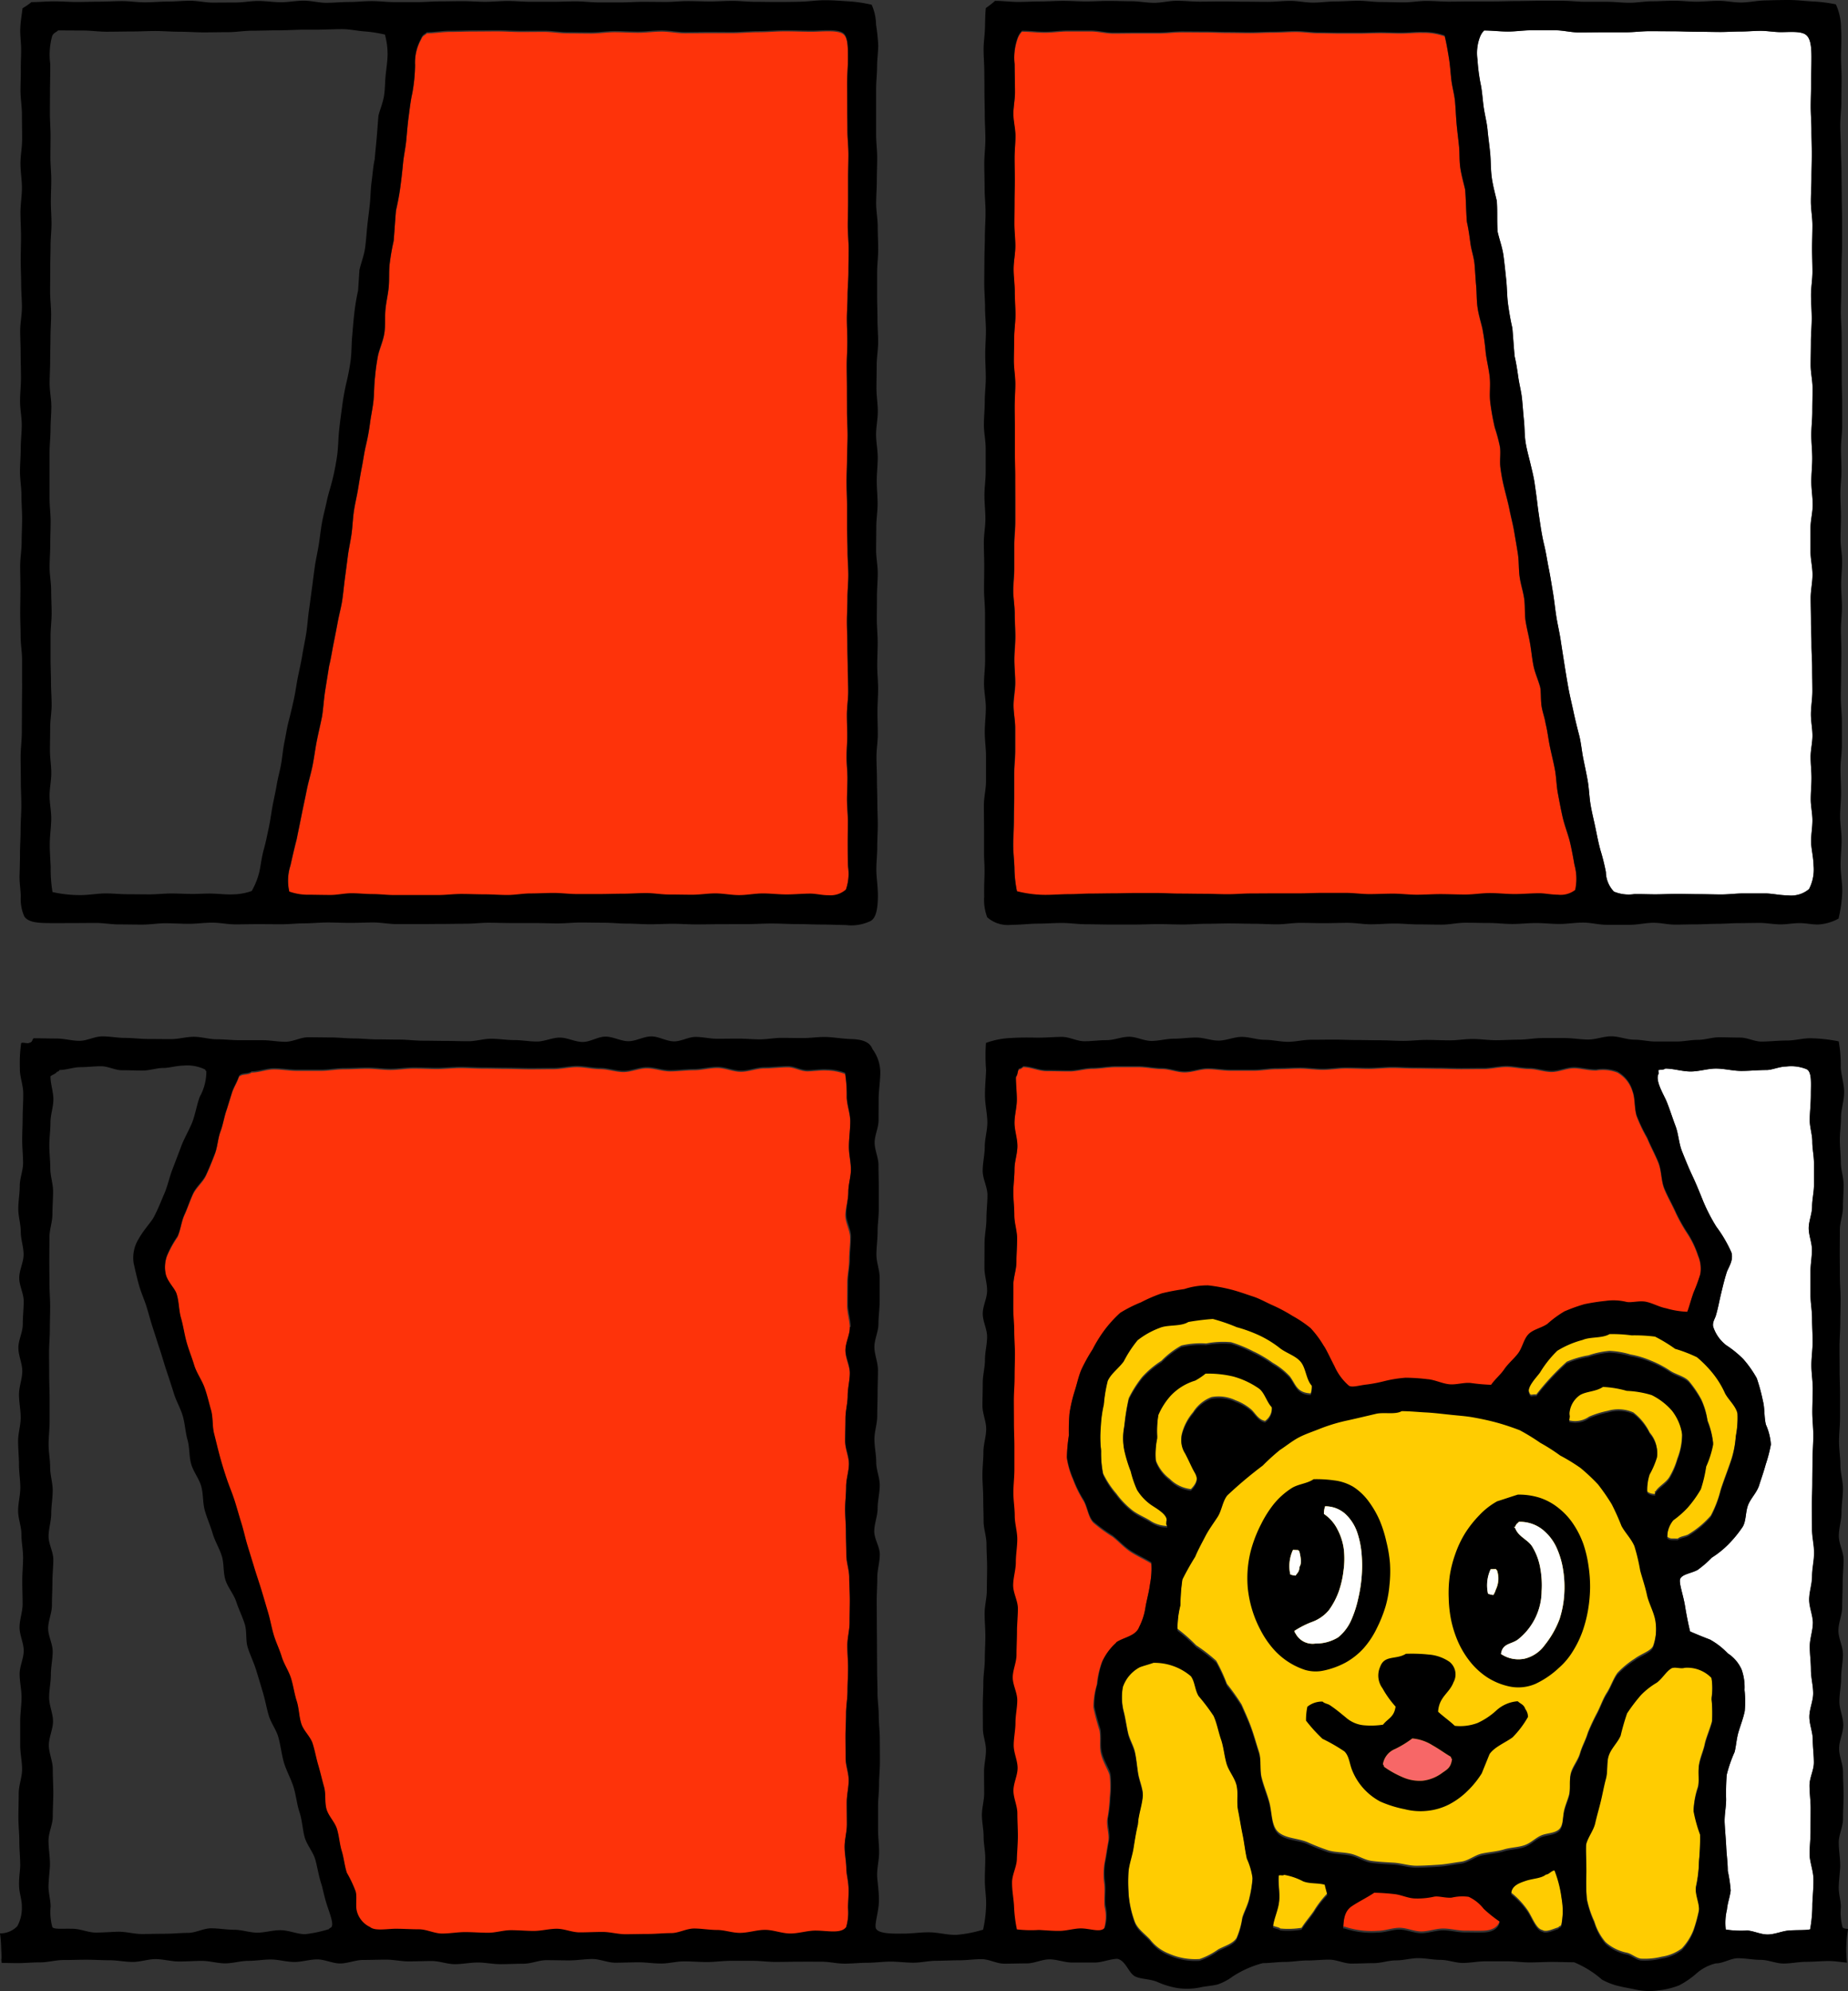
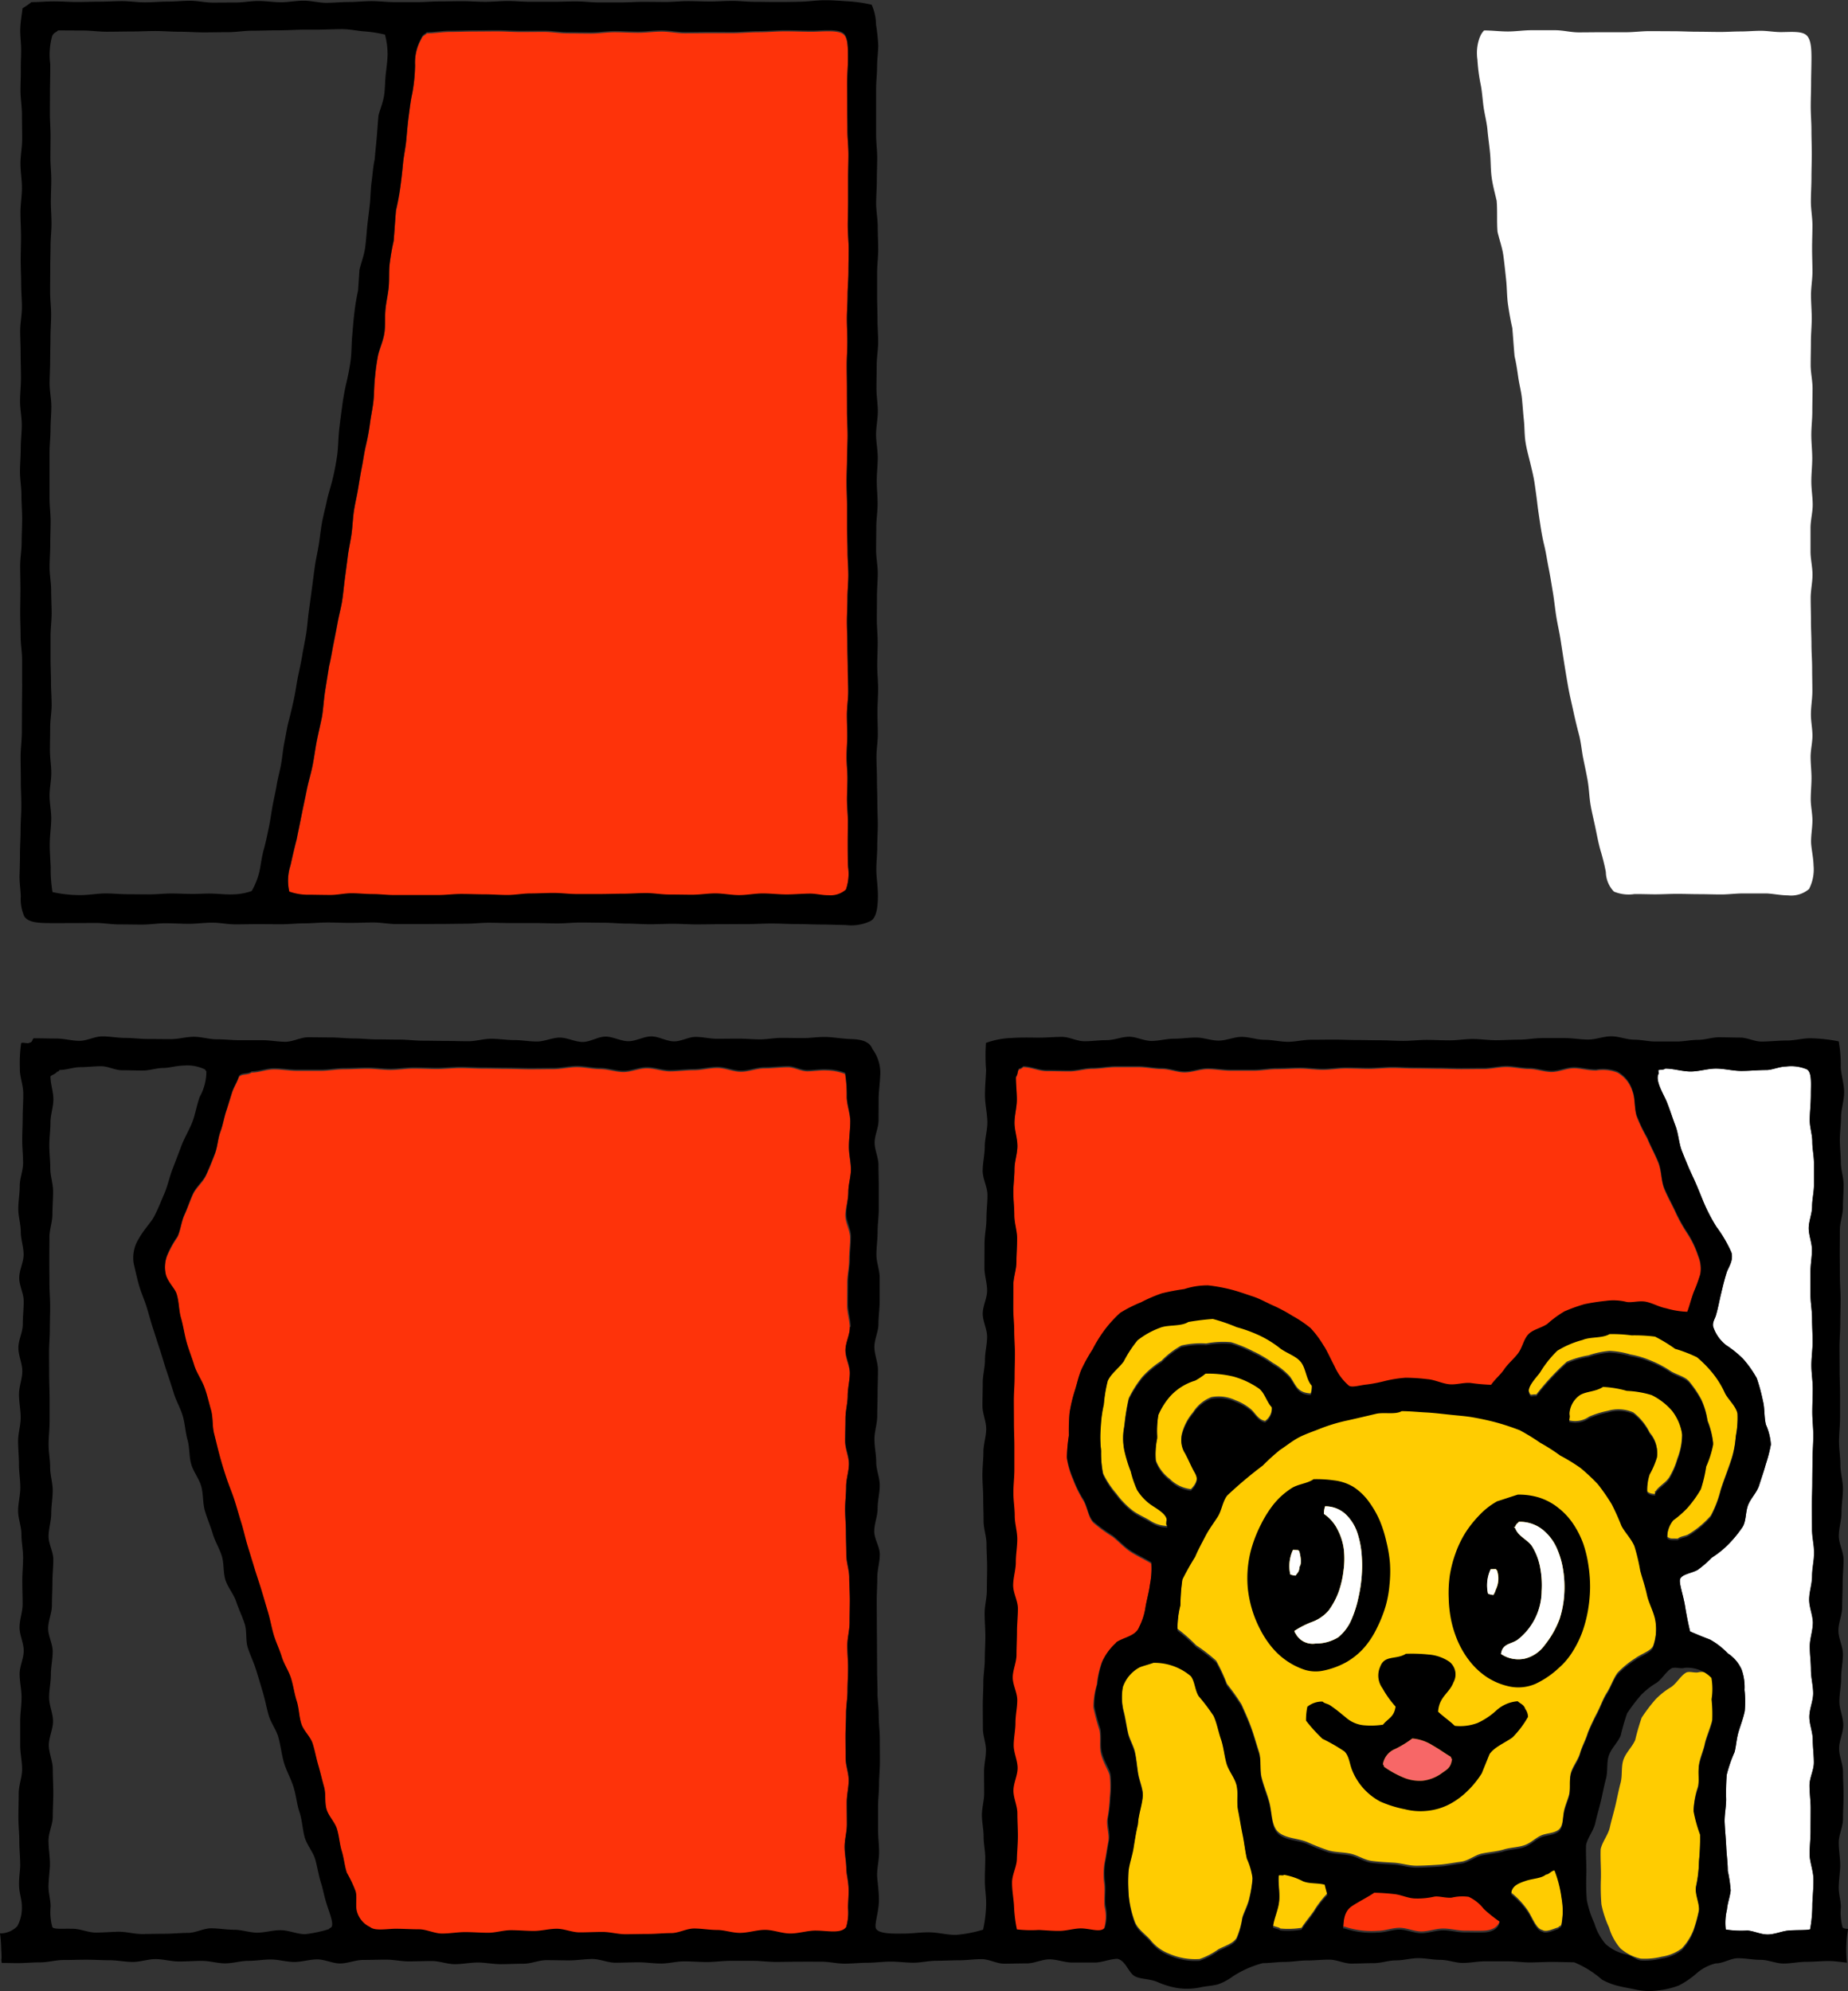
<svg xmlns="http://www.w3.org/2000/svg" width="126.939" height="136.746" viewBox="0 0 126.939 136.746">
  <rect x="0" y="0" width="126.939" height="136.746" fill="#333333" stroke="none" />
  <defs>
    <clipPath id="clip-path">
      <rect id="長方形_1370" data-name="長方形 1370" width="126.939" height="136.746" fill="none" />
    </clipPath>
  </defs>
  <g id="グループ_5150" data-name="グループ 5150" clip-path="url(#clip-path)">
-     <path id="パス_8360" data-name="パス 8360" d="M60.917,2.347A1.278,1.278,0,0,1,61.2,1.9c.521,0,1.057.072,1.579.072s1.045-.087,1.567-.087h1.568c.523,0,1.043.148,1.565.148s1.044-.011,1.567-.011,1.045,0,1.567,0,1.044-.076,1.568-.076,1.044.008,1.567.008,1.044.032,1.565.032S76.358,2,76.88,2s1.046-.033,1.568-.033,1.044-.046,1.568-.046,1.043.088,1.565.088c.47,0,.941.02,1.41.02s.941,0,1.412,0,.941-.03,1.409-.03.941.028,1.413.028c.5,0,1.022-.063,1.513-.045a4.151,4.151,0,0,1,1.492.239c.124.485.206.992.291,1.5s.111,1,.17,1.516.21,1,.255,1.508.062,1.016.107,1.523.114,1.014.165,1.517.017,1.029.093,1.526.219,1,.333,1.492c.057.735.06,1.478.117,2.213.11.473.176.961.241,1.456s.242.96.286,1.455.064.982.109,1.474.026.99.094,1.476.217.962.331,1.439a15.929,15.929,0,0,1,.234,1.7c.074.563.221,1.123.278,1.7s-.039,1.154.037,1.723a17.084,17.084,0,0,0,.307,1.7,11.4,11.4,0,0,1,.361,1.354c.054.457-.03.937.026,1.4a12.038,12.038,0,0,0,.26,1.379c.119.5.264,1,.364,1.507s.238,1.007.323,1.519.178,1.019.255,1.532.047,1.038.117,1.55.243,1.011.315,1.523.017,1.044.1,1.554.219,1.016.306,1.523.133,1.033.239,1.536.337.99.465,1.487c.06.412.026.841.084,1.252s.218.8.278,1.215c.132.517.187,1.059.3,1.6s.247,1.052.345,1.586.1,1.082.2,1.613.2,1.069.318,1.592.317,1.047.463,1.559c.09.322.238,1.049.359,1.76a3.608,3.608,0,0,1,.047,1.758,1.626,1.626,0,0,1-1.184.324c-.436,0-.907-.1-1.269-.1-.565,0-1.131.056-1.7.056s-1.132-.067-1.7-.067-1.132.1-1.7.1-1.131-.029-1.7-.029c-.541,0-1.082.042-1.623.042s-1.083-.074-1.623-.074-1.084.031-1.624.031S84,61.13,83.462,61.13l-1.624,0c-.542,0-1.083.031-1.624.031l-1.624,0c-.541,0-1.081.007-1.623.007s-1.082.052-1.624.052-1.083-.03-1.624-.03-1.083-.014-1.624-.014-1.083-.038-1.623-.038h-1.5c-.5,0-1,.021-1.5.021s-1,.015-1.5.015-1,.041-1.5.041c-.577,0-1.208.06-1.815.048a8.163,8.163,0,0,1-1.789-.249,8.4,8.4,0,0,1-.179-1.656c-.021-.541-.093-1.113-.082-1.679s.045-1.151.045-1.679.021-1.038.021-1.557,0-1.038,0-1.557.068-1.039.068-1.559,0-1.038,0-1.557-.114-1.038-.114-1.557.117-1.038.117-1.557-.061-1.052-.061-1.578.067-1.052.067-1.578-.041-1.051-.041-1.577-.1-1.052-.1-1.578.068-1.052.068-1.578,0-1.051,0-1.577.068-1.052.068-1.578,0-1.052,0-1.578-.02-1.052-.02-1.577-.024-1.052-.024-1.578V29.3c0-.526-.014-1.052-.014-1.578s.045-1.051.045-1.577-.1-1.052-.1-1.578.023-1.052.023-1.578.087-1.052.087-1.578-.048-1.051-.048-1.577-.079-1.052-.079-1.578.119-1.052.119-1.578c0-.5-.067-1.007-.067-1.511s.011-1.007.011-1.511.018-1.007.018-1.51-.015-1.008-.015-1.513.06-1.007.06-1.511-.142-1.007-.142-1.511S60.72,6.6,60.72,6.1c0-.4-.02-1.168-.026-1.912a3.985,3.985,0,0,1,.223-1.841" transform="translate(9.001 0.28)" fill="#fe330a" fill-rule="evenodd" />
    <path id="パス_8361" data-name="パス 8361" d="M75.858,115.566c-.118.529-.369.958-.489,1.367a5.638,5.638,0,0,1-.4,1.418c-.26.389-.768.521-1.244.77a5.111,5.111,0,0,1-1.287.67,4.444,4.444,0,0,1-2.108-.37,3.021,3.021,0,0,1-1.286-.96c-.368-.409-.895-.74-1.082-1.3a7.431,7.431,0,0,1-.387-1.681,12.18,12.18,0,0,1-.03-1.718c.033-.56.257-1.121.347-1.677s.179-1.131.308-1.662c.03-.675.307-1.345.337-2.02-.044-.473-.254-.943-.327-1.406s-.113-.944-.207-1.4-.372-.888-.478-1.344-.17-.934-.276-1.389a4.174,4.174,0,0,1-.083-1.872,2.424,2.424,0,0,1,1.167-1.368c.324-.118.608-.184.93-.3a2.911,2.911,0,0,1,1.322.207,2.941,2.941,0,0,1,1.248.711c.277.368.273.949.535,1.371a13.473,13.473,0,0,1,1.023,1.352c.23.5.324,1.073.509,1.609.18.52.223,1.088.372,1.635s.58,1,.706,1.554-.013,1.143.1,1.7.192,1.1.307,1.65.169,1.106.292,1.656a4.907,4.907,0,0,1,.4,1.382,8.264,8.264,0,0,1-.224,1.422" transform="translate(9.965 14.75)" fill="#ffcc01" fill-rule="evenodd" />
    <path id="パス_8362" data-name="パス 8362" d="M78.972,114.558c-.277.418-.64.819-.874,1.206a5.647,5.647,0,0,1-1.459.049c-.1-.1-.378-.119-.506-.2.059-.587.366-1.18.425-1.768s-.085-1.212-.026-1.8c.11-.059.287.028.37-.053a4.486,4.486,0,0,1,1.31.449c.45.179,1.018.1,1.482.232.029.177.147.549.177.725a6.813,6.813,0,0,0-.9,1.154" transform="translate(11.307 16.633)" fill="#ffcc01" fill-rule="evenodd" />
    <path id="パス_8363" data-name="パス 8363" d="M90.014,115.8c-.41.016-.89,0-1.313,0-.5,0-1-.146-1.5-.146s-1,.2-1.5.2-1-.25-1.5-.25-1,.207-1.5.207a5.819,5.819,0,0,1-2.242-.276c-.088-.029-.033.01-.122-.02.029-.705.13-1.207.6-1.524s1.077-.609,1.533-.921a14.264,14.264,0,0,1,1.436.1c.442.057.873.271,1.328.293a5.212,5.212,0,0,0,1.336-.119c.311-.068.779.1,1.217.064a3.145,3.145,0,0,1,1.168-.057,2.8,2.8,0,0,1,1.033.823,9.065,9.065,0,0,0,1.1.88c-.061.5-.558.725-1.072.744" transform="translate(11.932 16.792)" fill="#fe330a" fill-rule="evenodd" />
    <path id="パス_8364" data-name="パス 8364" d="M93.816,115.6c-.03.088-.164.084-.193.172-.272.062-.83.362-1.086.185-.43-.085-.657-.784-1-1.33a5.549,5.549,0,0,0-1.155-1.239c.01-.591.533-.772,1.006-.933s1.06-.16,1.383-.43c.206,0,.382-.279.588-.279a8.122,8.122,0,0,1,.488,1.92,5.186,5.186,0,0,1-.025,1.933" transform="translate(13.422 16.595)" fill="#ffcc01" fill-rule="evenodd" />
    <path id="パス_8365" data-name="パス 8365" d="M97.449,109.233c-.137.48,0,1.039-.132,1.519-.108.386-.288.776-.358,1.167-.078.441-.045.96-.341,1.212-.315.269-.81.243-1.194.4-.365.152-.672.474-1.065.64-.457.193-1.007.177-1.509.328-.479.145-.987.175-1.5.281-.493.1-.942.5-1.455.565s-1.015.175-1.53.207-1.03.067-1.542.067-1.026-.175-1.533-.208-1.03-.054-1.532-.122-.972-.4-1.464-.5c-.51-.107-1.035-.084-1.514-.227a14.562,14.562,0,0,1-1.421-.558c-.67-.279-1.4-.241-1.941-.642-.571-.424-.477-1.384-.7-2.181-.153-.551-.382-1.092-.52-1.657s0-1.2-.18-1.749c-.187-.57-.335-1.127-.523-1.642-.2-.562-.448-1.089-.668-1.593a14.884,14.884,0,0,0-1.008-1.415,11.9,11.9,0,0,0-.732-1.581,11.218,11.218,0,0,0-1.377-1.062,11.286,11.286,0,0,0-1.281-1.132,6.408,6.408,0,0,1,.2-1.731,12.369,12.369,0,0,1,.138-1.787,17.847,17.847,0,0,1,.877-1.56c.209-.5.461-.953.7-1.414s.562-.89.844-1.328.335-1.067.663-1.476a15.3,15.3,0,0,1,1.2-1.066,14.562,14.562,0,0,1,1.237-.983,14.879,14.879,0,0,1,1.177-1.069c.438-.284.856-.633,1.333-.88.461-.239.977-.4,1.477-.606a11.756,11.756,0,0,1,1.887-.558c.634-.142,1.275-.293,1.907-.444.526-.125,1.338.072,1.761-.181.563,0,1.138.061,1.669.088.563.029,1.108.1,1.637.154.56.063,1.113.094,1.634.191.555.1,1.1.217,1.609.357.543.149,1.068.33,1.565.52a14.049,14.049,0,0,1,1.408.863,12.865,12.865,0,0,1,1.367.873,12.867,12.867,0,0,1,1.4.857,13.1,13.1,0,0,1,1.2,1.127,14.311,14.311,0,0,1,.938,1.355c.3.444.41,1.006.674,1.5.253.472.667.871.886,1.385a13.379,13.379,0,0,1,.4,1.685c.148.541.335,1.083.462,1.665.118.55.424,1.074.554,1.655a3.7,3.7,0,0,1-.131,1.954c-.137.368-.792.55-1.261.894a6.306,6.306,0,0,0-1.192.977c-.3.405-.454.927-.732,1.36s-.427.915-.667,1.372-.442.884-.639,1.366c-.137.48-.394.915-.532,1.4s-.5.9-.634,1.377" transform="translate(10.458 12.514)" fill="#ffcc01" fill-rule="evenodd" />
-     <path id="パス_8366" data-name="パス 8366" d="M103.517,103.37c-.136.519-.348,1-.481,1.483-.088.5-.319.97-.408,1.47s.021,1.036-.067,1.536a5.63,5.63,0,0,0-.312,1.617,9.773,9.773,0,0,0,.446,1.6,15.421,15.421,0,0,1-.074,1.873,9.037,9.037,0,0,1-.219,1.827c-.03.5.253,1.043.224,1.541a10.609,10.609,0,0,1-.385,1.421,3.921,3.921,0,0,1-.8,1.274,3.033,3.033,0,0,1-1.377.573,4.777,4.777,0,0,1-1.445.136c-.353-.059-.652-.361-1.006-.419a3.117,3.117,0,0,1-1.412-.716,3.891,3.891,0,0,1-.771-1.428,7.117,7.117,0,0,1-.52-1.577,15.041,15.041,0,0,1-.04-1.663c.03-.705-.042-1.428-.013-2.134.116-.517.516-.981.629-1.487s.268-1.02.387-1.523.215-1.031.35-1.53c.14-.515.032-1.095.193-1.585.168-.507.616-.9.815-1.374a15.913,15.913,0,0,1,.443-1.531,11.449,11.449,0,0,1,.957-1.261,5.145,5.145,0,0,1,1.084-.85c.393-.287.668-.811,1.043-1,.264-.087.6.069.869-.02a2.311,2.311,0,0,1,1.841.693,4.475,4.475,0,0,1,.009,1.469,9.947,9.947,0,0,1,.037,1.585" transform="translate(14.086 14.794)" fill="#ffcc01" fill-rule="evenodd" />
+     <path id="パス_8366" data-name="パス 8366" d="M103.517,103.37c-.136.519-.348,1-.481,1.483-.088.5-.319.97-.408,1.47s.021,1.036-.067,1.536a5.63,5.63,0,0,0-.312,1.617,9.773,9.773,0,0,0,.446,1.6,15.421,15.421,0,0,1-.074,1.873,9.037,9.037,0,0,1-.219,1.827c-.03.5.253,1.043.224,1.541a10.609,10.609,0,0,1-.385,1.421,3.921,3.921,0,0,1-.8,1.274,3.033,3.033,0,0,1-1.377.573,4.777,4.777,0,0,1-1.445.136a3.117,3.117,0,0,1-1.412-.716,3.891,3.891,0,0,1-.771-1.428,7.117,7.117,0,0,1-.52-1.577,15.041,15.041,0,0,1-.04-1.663c.03-.705-.042-1.428-.013-2.134.116-.517.516-.981.629-1.487s.268-1.02.387-1.523.215-1.031.35-1.53c.14-.515.032-1.095.193-1.585.168-.507.616-.9.815-1.374a15.913,15.913,0,0,1,.443-1.531,11.449,11.449,0,0,1,.957-1.261,5.145,5.145,0,0,1,1.084-.85c.393-.287.668-.811,1.043-1,.264-.087.6.069.869-.02a2.311,2.311,0,0,1,1.841.693,4.475,4.475,0,0,1,.009,1.469,9.947,9.947,0,0,1,.037,1.585" transform="translate(14.086 14.794)" fill="#ffcc01" fill-rule="evenodd" />
    <path id="パス_8367" data-name="パス 8367" d="M24.649,14.2c.118-.518.222-1.049.294-1.592s.132-1.066.183-1.607.173-1.069.224-1.607.092-1.081.163-1.61.129-1.082.248-1.6a11.427,11.427,0,0,0,.192-1.919,3.374,3.374,0,0,1,.419-1.827c.116-.289.2-.239.392-.423.54,0,1.062-.1,1.6-.1s1.076-.025,1.613-.025,1.076-.009,1.615-.009,1.076.041,1.615.041,1.076-.008,1.613-.008,1.076.1,1.616.1,1.076.014,1.613.014,1.077-.092,1.615-.092,1.077.038,1.615.038,1.076-.08,1.614-.08,1.076.117,1.615.117S45.58,2,46.119,2,47.2,2,47.733,2c.608,0,1.214-.063,1.823-.063s1.214-.06,1.823-.06,1.214.029,1.822.029c.68,0,1.758-.139,2.16.162.331.248.327.97.328,1.687,0,.608-.06,1.254-.06,1.724,0,.544.01,1.088.01,1.632s.015,1.086.015,1.631.068,1.088.068,1.631-.023,1.088-.023,1.631,0,1.088,0,1.631-.025,1.088-.025,1.631.062,1.067.062,1.6-.016,1.067-.016,1.6-.059,1.066-.059,1.6-.045,1.066-.045,1.6.032,1.067.032,1.6-.041,1.066-.041,1.6.014,1.066.014,1.6,0,1.067,0,1.6.042,1.067.042,1.6-.039,1.066-.039,1.6-.033,1.066-.033,1.6.033,1.066.033,1.6,0,1.067,0,1.6.033,1.067.033,1.6.055,1.066.055,1.6-.062,1.066-.062,1.6-.036,1.067-.036,1.6.031,1.067.031,1.6.026,1.067.026,1.6.032,1.066.032,1.6-.09,1.067-.09,1.6c0,.485.022.97.022,1.455s-.044.969-.044,1.454.06.97.06,1.455-.032.97-.032,1.455.06.969.06,1.454-.01.97-.01,1.455c0,.426,0,1.052.015,1.653a3.353,3.353,0,0,1-.147,1.652,1.585,1.585,0,0,1-1.2.389c-.4.011-.846-.11-1.242-.11-.543,0-1.086.057-1.631.057s-1.085-.069-1.63-.069-1.088.115-1.632.115-1.086-.118-1.631-.118-1.058.092-1.586.092-1.059-.015-1.588-.015-1.058-.1-1.585-.1-1.06.044-1.587.044-1.059.023-1.587.023-1.059,0-1.587,0-1.059-.074-1.587-.074-1.059.034-1.586.034-1.06.107-1.587.107-1.059-.045-1.587-.045S29.659,61.2,29.13,61.2s-1.059.074-1.587.074H25.956c-.485,0-.969,0-1.455,0s-.969-.065-1.455-.065-.969-.057-1.453-.057-.972.119-1.455.119c-.438,0-.943-.013-1.423-.017a3.844,3.844,0,0,1-1.4-.218,3.434,3.434,0,0,1,.077-1.822c.144-.643.294-1.3.428-1.8.111-.564.231-1.126.342-1.689s.238-1.127.349-1.691.287-1.116.4-1.68.18-1.137.292-1.7.25-1.124.363-1.688c.087-.573.119-1.157.207-1.73s.186-1.145.274-1.718c.124-.494.2-1,.3-1.508s.2-1,.292-1.509.235-1,.311-1.508.119-1.018.187-1.528.136-1.016.2-1.525.188-1.011.255-1.518.083-1.026.157-1.532.2-1.007.284-1.513.163-1.013.263-1.515.163-1.016.284-1.514a14.509,14.509,0,0,0,.279-1.531c.069-.517.187-1.028.238-1.544s.038-1.046.1-1.557a14.9,14.9,0,0,1,.215-1.55c.123-.513.359-1.006.434-1.531s.023-1.061.071-1.588.179-1.046.227-1.57,0-1.068.064-1.588.155-1.05.274-1.561c.057-.705.1-1.413.161-2.118" transform="translate(2.557 0.279)" fill="#fe330a" fill-rule="evenodd" />
    <path id="パス_8368" data-name="パス 8368" d="M56.907,81.75c0,.519-.3,1.039-.3,1.56s.3,1.039.3,1.559-.147,1.039-.147,1.56-.152,1.039-.152,1.559-.021,1.039-.021,1.56.258,1.039.258,1.559-.192,1.039-.192,1.56-.068,1.039-.068,1.559.055,1.039.055,1.56.026,1.039.026,1.559.2,1.039.2,1.56.042,1.039.042,1.56-.018,1.039-.018,1.559-.153,1.039-.153,1.56.049,1.039.049,1.559-.038,1.039-.038,1.56-.1,1.039-.1,1.559-.038,1.016-.038,1.524.008,1.016.008,1.524.211,1.016.211,1.524-.134,1.016-.134,1.524.01,1.016.01,1.524-.155,1.016-.155,1.524.116,1.016.116,1.524c0,.31.138.8.155,1.332.014.44-.029.911-.041,1.335a3.5,3.5,0,0,1-.131,1.355c-.351.479-1.279.243-2.1.243-.578,0-1.155.2-1.733.2s-1.157-.25-1.734-.25-1.157.207-1.734.207c-.524,0-1.049-.2-1.572-.2s-1.047-.1-1.572-.1-1.047.315-1.572.315-1.047.057-1.572.057-1.047.018-1.572.018-1.047-.156-1.572-.156-1.047.03-1.572.03-1.049-.249-1.572-.249-1.049.15-1.572.15-1.049-.051-1.572-.051-1.049.177-1.572.177-1.049-.046-1.572-.046-1.058.1-1.587.1-1.058-.292-1.586-.292-1.059-.038-1.587-.038c-.61,0-1.438.171-1.776-.117a1.676,1.676,0,0,1-.888-1.023c-.14-.42.011-.977-.1-1.425a8.68,8.68,0,0,0-.605-1.279c-.161-.482-.2-1-.351-1.492s-.178-1.007-.322-1.5-.583-.89-.724-1.379-.031-1.049-.172-1.539-.249-.987-.394-1.476-.232-.993-.382-1.48-.616-.871-.776-1.354c-.169-.505-.161-1.07-.324-1.58s-.23-1.045-.389-1.556-.482-.968-.639-1.48-.4-1-.55-1.507-.24-1.044-.393-1.556-.3-1.023-.457-1.536-.333-1.015-.486-1.526-.314-1.022-.469-1.532-.264-1.037-.423-1.546-.3-1.027-.462-1.534-.377-1-.546-1.507-.331-1.029-.47-1.54-.262-1.041-.393-1.557-.061-1.09-.208-1.607-.264-1.043-.45-1.554-.546-.992-.707-1.53-.378-1.055-.529-1.6-.221-1.1-.377-1.639-.13-1.134-.307-1.669c-.118-.354-.558-.755-.721-1.263A2.314,2.314,0,0,1,10,76.823a6.985,6.985,0,0,1,.727-1.324c.216-.471.256-1.024.471-1.494s.373-.967.589-1.437.681-.828.9-1.3.418-.968.605-1.457.2-1.045.384-1.536.252-1.024.433-1.513c.117-.381.235-.758.353-1.14s.359-.73.477-1.112c.175-.265.632-.122.874-.324.532,0,1.014-.215,1.547-.215s1.064.1,1.6.1,1.065,0,1.6,0,1.065-.108,1.6-.108,1.065-.038,1.6-.038,1.065.084,1.6.084,1.065-.094,1.6-.094,1.065.031,1.6.031,1.065-.068,1.6-.068,1.065.041,1.6.041,1.065.018,1.6.018,1.065.029,1.6.029,1.065-.011,1.6-.011,1.065-.14,1.6-.14,1.065.138,1.6.138,1.065.2,1.6.2,1.065-.256,1.6-.256,1.065.21,1.6.21,1.082-.079,1.622-.079,1.082-.154,1.623-.154,1.082.262,1.622.262,1.082-.235,1.623-.235,1.082-.075,1.622-.075c.418,0,.877.286,1.337.278s.9-.088,1.327-.059a3.638,3.638,0,0,1,1.246.241,9.687,9.687,0,0,1,.113,1.662c.021.551.252,1.128.243,1.7s-.094,1.166-.094,1.708c0,.513.137,1.028.137,1.542s-.178,1.029-.178,1.542S56.6,73.489,56.6,74s.327,1.028.327,1.542-.072,1.029-.072,1.544-.127,1.028-.127,1.542-.008,1.039-.008,1.56.185,1.039.185,1.559" transform="translate(1.465 9.479)" fill="#fe330a" fill-rule="evenodd" />
    <path id="パス_8369" data-name="パス 8369" d="M67.646,103.427a3.824,3.824,0,0,0-.96,1.293,6.412,6.412,0,0,0-.337,1.528,5.128,5.128,0,0,0-.223,1.569,15.353,15.353,0,0,0,.413,1.547c.1.539-.02,1.122.1,1.607.154.616.5,1.106.6,1.492a7.235,7.235,0,0,1,0,1.529,10.18,10.18,0,0,1-.169,1.49c-.06.509.163,1.058.067,1.542-.1.518-.162,1.03-.263,1.5a4.968,4.968,0,0,0,0,1.451c.046.5-.036,1.043.017,1.516a2.92,2.92,0,0,1-.052,1.536c-.293.353-1,.042-1.642.042-.455,0-.949.163-1.445.17s-.977-.042-1.441-.063a8.588,8.588,0,0,1-1.507-.039,9.744,9.744,0,0,1-.2-1.638c-.031-.509-.139-1.051-.133-1.6s.315-1.061.33-1.586c.017-.55.07-1.092.07-1.6s-.036-1.035-.036-1.553-.269-1.036-.269-1.554.286-1.036.286-1.554-.268-1.036-.268-1.554.121-1.036.121-1.555.123-1.036.123-1.554-.31-1.036-.31-1.554.258-1.036.258-1.554.034-1.06.034-1.59.061-1.061.061-1.591-.325-1.06-.325-1.591.184-1.06.184-1.591.1-1.06.1-1.591-.175-1.06-.175-1.59-.093-1.061-.093-1.591.069-1.06.069-1.591,0-1.06,0-1.591-.03-1.06-.03-1.591-.006-1.06-.006-1.591.051-1.06.051-1.591.023-1.06.023-1.59-.049-1.061-.049-1.591-.009-1.061-.009-1.591.008-1.06.008-1.591.211-1.06.211-1.591.047-1.06.047-1.591-.192-1.06-.192-1.591-.067-1.06-.067-1.591.079-1.06.079-1.591.2-1.06.2-1.59-.2-1.061-.2-1.591.161-1.06.161-1.591-.065-1.043-.065-1.572c.131-.122.109-.389.2-.544a.588.588,0,0,0,.306-.168c.527,0,1.073.273,1.6.273s1.055.02,1.583.02,1.054-.177,1.583-.177,1.054-.115,1.581-.115l1.583,0c.527,0,1.054.129,1.583.129s1.054.231,1.581.231,1.055-.222,1.583-.222,1.055.106,1.583.106l1.583,0c.527,0,1.054-.107,1.583-.107s1.054-.039,1.581-.039,1.055.084,1.583.084,1.055-.094,1.583-.094,1.054.031,1.583.031,1.054-.067,1.582-.067,1.055.04,1.583.04,1.055.018,1.583.018,1.054.03,1.583.03,1.034-.011,1.552-.011,1.034-.141,1.552-.141,1.034.138,1.552.138,1.035.206,1.552.206,1.035-.257,1.552-.257c.4,0,.974.162,1.521.153a2.781,2.781,0,0,1,1.455.149,2.227,2.227,0,0,1,1.028,1.3c.193.5.121,1.151.279,1.684a10.788,10.788,0,0,0,.729,1.532c.233.567.534,1.109.766,1.68s.184,1.253.419,1.823.55,1.1.8,1.668a11.617,11.617,0,0,0,.825,1.449,6.586,6.586,0,0,1,.691,1.476,2.315,2.315,0,0,1,.149,1.287,11.647,11.647,0,0,1-.458,1.251c-.2.544-.342,1.14-.446,1.351a6.048,6.048,0,0,1-1.454-.241c-.434-.077-.867-.324-1.312-.433-.505-.123-1.052.074-1.413,0a3.783,3.783,0,0,0-1.421-.069,14.306,14.306,0,0,0-1.462.226,11.31,11.31,0,0,0-1.372.5,7.221,7.221,0,0,0-1.171.861c-.417.285-.972.37-1.3.709s-.411.91-.709,1.308c-.278.372-.667.681-.956,1.1-.258.379-.6.643-.9,1.062a13.487,13.487,0,0,1-1.4-.124c-.487-.049-1.008.144-1.506.083s-.967-.307-1.462-.343a13.492,13.492,0,0,0-1.5-.1,8.546,8.546,0,0,0-1.494.242,9.782,9.782,0,0,1-1.177.224c-.5.051-1.021.232-1.233.077a3.838,3.838,0,0,1-.985-1.343c-.3-.574-.563-1.161-.743-1.408a6.99,6.99,0,0,0-.895-1.2,8.106,8.106,0,0,0-1.246-.841,11.106,11.106,0,0,0-1.325-.711c-.45-.192-.891-.458-1.382-.618-.466-.152-.945-.328-1.443-.461A11.649,11.649,0,0,0,74,78.894a5.191,5.191,0,0,0-1.64.254c-.536.121-1.072.131-1.54.292a10.689,10.689,0,0,0-1.443.62,9.228,9.228,0,0,0-1.42.72,8.29,8.29,0,0,0-1.074,1.176,9.376,9.376,0,0,0-.827,1.336,11.537,11.537,0,0,0-.76,1.364c-.2.458-.3.976-.469,1.492a10.311,10.311,0,0,0-.348,1.491,13.383,13.383,0,0,0-.044,1.531A10.849,10.849,0,0,0,64.3,90.7a5.808,5.808,0,0,0,.43,1.459,8.06,8.06,0,0,0,.7,1.425c.288.48.323,1.127.681,1.515a10.433,10.433,0,0,0,1.33.969c.417.327.787.748,1.251,1.05.44.286.933.5,1.407.791A5.615,5.615,0,0,1,70,99.392c-.06.5-.21,1.029-.3,1.522a4.477,4.477,0,0,1-.45,1.44c-.239.642-1.09.7-1.606,1.073" transform="translate(8.982 9.479)" fill="#fe330a" fill-rule="evenodd" />
    <path id="パス_8370" data-name="パス 8370" d="M99.742,90.294a.772.772,0,0,1-.539-.171,3.5,3.5,0,0,1,.162-1.271,5.936,5.936,0,0,0,.505-1.185,2.01,2.01,0,0,0-.486-1.583A3.889,3.889,0,0,0,98.262,84.7a2.557,2.557,0,0,0-1.758-.11,6.338,6.338,0,0,0-1.286.4,1.658,1.658,0,0,1-1.363.255c-.049-.111.071-.389,0-.475a1.675,1.675,0,0,1,.75-1.393c.45-.25,1.075-.222,1.556-.546a7.161,7.161,0,0,1,1.635.272,6.688,6.688,0,0,1,1.709.289,4.48,4.48,0,0,1,1.4,1.082,3.527,3.527,0,0,1,.7,1.654,4.684,4.684,0,0,1-.326,1.734,5.474,5.474,0,0,1-.544,1.267c-.24.4-.7.606-.948.981-.153.057.04.11-.049.181" transform="translate(13.936 12.302)" fill="#ffcc01" fill-rule="evenodd" />
    <path id="パス_8371" data-name="パス 8371" d="M101.37,92.452a6.735,6.735,0,0,0,.952-.833,8.026,8.026,0,0,0,.927-1.292,9.384,9.384,0,0,0,.363-1.548,6.84,6.84,0,0,0,.482-1.526,5.594,5.594,0,0,0-.386-1.548,5.125,5.125,0,0,0-.422-1.433,7.228,7.228,0,0,0-.853-1.258c-.334-.351-.922-.448-1.335-.74a7.062,7.062,0,0,0-1.293-.67,6.264,6.264,0,0,0-1.383-.413,5.752,5.752,0,0,0-1.443-.248,5.823,5.823,0,0,0-1.439.306,6.378,6.378,0,0,0-1.5.439,16.922,16.922,0,0,0-2.088,2.248c-.364-.032-.378.126-.49-.16-.2-.458.519-1.137.753-1.478A7.384,7.384,0,0,1,93.4,80.815a6.452,6.452,0,0,1,1.737-.742c.538-.229,1.339-.094,1.848-.4a9.722,9.722,0,0,1,1.515.086,11.5,11.5,0,0,1,1.61.086,10.6,10.6,0,0,1,1.377.84,9.745,9.745,0,0,1,1.5.575,7.838,7.838,0,0,1,1.122,1.146,6.365,6.365,0,0,1,.815,1.346c.25.462.73.854.85,1.382a6.641,6.641,0,0,1-.117,1.617,6.935,6.935,0,0,1-.281,1.538c-.234.735-.526,1.443-.76,2.176a7.772,7.772,0,0,1-.682,1.788,6.337,6.337,0,0,1-1.465,1.243c-.255.184-.57.145-.805.34-.45-.023-.457.04-.714-.123a1.847,1.847,0,0,1,.425-1.261" transform="translate(13.578 11.832)" fill="#ffcc01" fill-rule="evenodd" />
    <path id="パス_8372" data-name="パス 8372" d="M71.152,87.537c.257.48.435.926.635,1.269.187.325.324.7-.245,1.278a2.43,2.43,0,0,1-1.452-.706,2.856,2.856,0,0,1-.959-1.286,5.533,5.533,0,0,1,.1-1.613,6.9,6.9,0,0,1,.079-1.6,4.764,4.764,0,0,1,.861-1.344,3.83,3.83,0,0,1,1.663-1.022,4.531,4.531,0,0,0,.71-.478,7.4,7.4,0,0,1,1.915.2,5.763,5.763,0,0,1,1.745.819c.4.287.544.952.892,1.293A1.1,1.1,0,0,1,76.64,85.4c-.455-.078-.663-.521-.954-.789A3.607,3.607,0,0,0,74.6,83.98a2.7,2.7,0,0,0-1.647-.215A2.585,2.585,0,0,0,71.693,84.8a3.66,3.66,0,0,0-.755,1.421,1.619,1.619,0,0,0,.214,1.315" transform="translate(10.26 12.183)" fill="#ffcc01" fill-rule="evenodd" />
    <path id="パス_8373" data-name="パス 8373" d="M76.364,81.136a8.6,8.6,0,0,0-1.58-.655,5.984,5.984,0,0,0-1.7.088,5.839,5.839,0,0,0-1.71.141,5.85,5.85,0,0,0-1.364,1.043,6.636,6.636,0,0,0-1.315,1.1,7.774,7.774,0,0,0-.935,1.47,14.838,14.838,0,0,0-.3,1.865,4,4,0,0,0,.033,1.785,10.256,10.256,0,0,0,.4,1.267,7.157,7.157,0,0,0,.433,1.266,3.514,3.514,0,0,0,.891.979c.376.283,1.362.745,1.116,1.309-.03.088.1.217.071.306a2.2,2.2,0,0,1-1.206-.386c-.381-.231-.781-.392-1.14-.652a5.836,5.836,0,0,1-1.147-1.184A6.263,6.263,0,0,1,66,89.492a7.334,7.334,0,0,1-.141-1.65,7.537,7.537,0,0,1-.024-1.6,8.61,8.61,0,0,1,.212-1.587,9.91,9.91,0,0,1,.269-1.629c.216-.5.752-.868,1.1-1.347a8.144,8.144,0,0,1,.95-1.451,5.619,5.619,0,0,1,1.511-.846c.557-.242,1.446-.079,1.974-.41a16.726,16.726,0,0,1,1.684-.207,12.322,12.322,0,0,1,1.634.562,9.956,9.956,0,0,1,1.584.58,7.315,7.315,0,0,1,1.416.885c.473.35,1.1.519,1.434.961s.349,1.2.732,1.6a1.656,1.656,0,0,1-.077.645c-.96-.052-1.006-.6-1.426-1.166a4.962,4.962,0,0,0-1.175-.933,8.338,8.338,0,0,0-1.3-.772" transform="translate(9.773 11.697)" fill="#ffcc01" fill-rule="evenodd" />
    <path id="パス_8374" data-name="パス 8374" d="M88.536,2.27a1.244,1.244,0,0,1,.284-.447c.541,0,1.095.071,1.635.071s1.081-.086,1.622-.086H93.7c.541,0,1.081.147,1.622.147s1.082-.01,1.623-.01,1.081,0,1.622,0,1.082-.075,1.624-.075,1.081.007,1.621.007,1.082.033,1.623.033,1.081.016,1.622.016c.462,0,.921-.033,1.382-.033s.921-.046,1.382-.046.921.088,1.381.088c.61,0,1.369-.082,1.722.183.33.248.382.852.382,1.57,0,.606-.024,1.253-.024,1.724,0,.543-.026,1.086-.026,1.631s.049,1.088.049,1.631.024,1.088.024,1.631-.023,1.088-.023,1.631-.039,1.088-.039,1.632.107,1.086.107,1.631-.024,1.066-.024,1.6.025,1.067.025,1.6-.1,1.067-.1,1.6.051,1.066.051,1.6-.057,1.067-.057,1.6-.017,1.067-.017,1.6.13,1.066.13,1.6-.017,1.066-.017,1.6-.068,1.067-.068,1.6.064,1.067.064,1.6-.063,1.066-.063,1.6.094,1.066.094,1.6-.15,1.066-.15,1.6,0,1.067,0,1.6.137,1.067.137,1.6-.126,1.066-.126,1.6.02,1.066.02,1.6.034,1.067.034,1.6.046,1.067.046,1.6.016,1.066.016,1.6-.1,1.066-.1,1.6c0,.486.106.97.106,1.455s-.127.969-.127,1.455.061.969.061,1.454-.052.97-.052,1.455.116.969.116,1.455-.093.969-.093,1.454c0,.426.157,1.05.171,1.65a2.925,2.925,0,0,1-.311,1.613,1.9,1.9,0,0,1-1.451.435c-.533,0-1.106-.134-1.548-.134l-1.516,0c-.505,0-1.011.071-1.517.071s-1.01-.02-1.516-.02-1.011-.02-1.516-.02-1.012.031-1.517.031c-.381,0-.918-.023-1.431-.015a2.61,2.61,0,0,1-1.389-.173,1.982,1.982,0,0,1-.555-1.345,14.363,14.363,0,0,0-.363-1.464c-.148-.517-.246-1.051-.356-1.581s-.245-1.051-.334-1.585-.1-1.076-.191-1.61-.21-1.058-.316-1.588-.145-1.075-.284-1.6-.27-1.065-.387-1.609-.249-1.073-.347-1.621-.188-1.086-.275-1.635-.172-1.09-.255-1.638-.214-1.086-.3-1.633-.139-1.1-.231-1.644-.176-1.095-.284-1.634-.188-1.1-.318-1.63c-.113-.465-.194-.929-.264-1.4s-.145-.942-.2-1.413-.123-.949-.191-1.417-.191-.937-.3-1.4c-.116-.48-.253-.96-.326-1.447s-.056-.989-.108-1.479-.083-.985-.132-1.474-.183-.975-.253-1.46-.14-.98-.254-1.456c-.06-.647-.1-1.3-.156-1.943-.124-.529-.218-1.082-.3-1.645-.074-.547-.065-1.112-.125-1.669s-.115-1.115-.19-1.663-.28-1.1-.4-1.63c-.059-.705,0-1.428-.06-2.133-.121-.524-.269-1.054-.343-1.6s-.057-1.086-.107-1.634-.132-1.084-.181-1.627-.2-1.08-.273-1.616-.1-1.1-.218-1.621a12.18,12.18,0,0,1-.2-1.592,3.085,3.085,0,0,1,.164-1.546" transform="translate(13.122 0.268)" fill="#fff" fill-rule="evenodd" />
    <path id="パス_8375" data-name="パス 8375" d="M109.8,102c0,.536-.211,1.074-.211,1.61s.08,1.074.08,1.61.154,1.074.154,1.61-.262,1.074-.262,1.61.234,1.047.234,1.572.076,1.047.076,1.572-.3,1.047-.3,1.572.08,1.049.08,1.572-.007,1.049-.007,1.572-.065,1.049-.065,1.572.252,1.119.263,1.708-.054,1.161-.075,1.711a9.539,9.539,0,0,1-.154,1.749c-.3.076-.886.034-1.486.083-.441.036-.923.261-1.412.27s-.979-.247-1.417-.273a6.87,6.87,0,0,1-1.479-.067,3.906,3.906,0,0,1,.082-1.378c.034-.419.2-.853.255-1.3a9.663,9.663,0,0,0-.2-1.352c0-.544-.079-1.085-.106-1.638s-.08-1.1-.108-1.644.107-1.113.1-1.656a16.359,16.359,0,0,1,.04-1.652,9.261,9.261,0,0,1,.539-1.562c.11-.393.126-.907.284-1.425.134-.442.317-.911.416-1.394a7.223,7.223,0,0,0-.014-1.453,3.616,3.616,0,0,0-.2-1.4,2.569,2.569,0,0,0-.953-1.115,5.1,5.1,0,0,0-1.22-.946c-.448-.17-.864-.337-1.366-.558-.072-.288-.222-.958-.346-1.733-.13-.807-.459-1.653-.325-1.9.167-.308.755-.361,1.182-.589a7.127,7.127,0,0,0,.982-.849,6.408,6.408,0,0,0,1.167-.944,8.18,8.18,0,0,0,.962-1.186c.241-.428.176-1.018.37-1.5.185-.456.595-.841.75-1.332.149-.472.322-.952.455-1.447a9.8,9.8,0,0,0,.353-1.361,4.067,4.067,0,0,0-.345-1.368c-.129-.558-.072-1.12-.2-1.608a12.939,12.939,0,0,0-.423-1.569,7.521,7.521,0,0,0-.937-1.329,7.29,7.29,0,0,0-1.167-.945,2.627,2.627,0,0,1-.891-1.268c-.07-.288.125-.57.176-.741.158-.528.241-1.019.357-1.5s.232-.984.4-1.506c.1-.311.487-.812.314-1.363a9.075,9.075,0,0,0-1.034-1.763,12.315,12.315,0,0,1-.888-1.727c-.242-.595-.478-1.191-.755-1.777-.252-.534-.48-1.1-.707-1.668s-.24-1.2-.455-1.762-.393-1.153-.62-1.7c-.176-.424-.811-1.444-.529-1.879,0-.059-.026-.181-.026-.24.187-.045.357-.009.479-.107.581,0,1.161.2,1.742.2s1.16-.2,1.741-.2,1.161.161,1.741.161,1.161-.063,1.741-.063c.366,0,.864-.234,1.339-.24a2.787,2.787,0,0,1,1.386.179c.4.171.308,1,.31,1.743,0,.622-.078,1.291-.078,1.753,0,.5.177.991.177,1.486s.115.991.115,1.486,0,.991,0,1.486-.129.991-.129,1.486-.232.991-.232,1.486.222.991.222,1.486-.1.991-.1,1.486c0,.538,0,1.074,0,1.61s.108,1.074.108,1.61.038,1.074.038,1.61-.084,1.074-.084,1.61.094,1.074.094,1.61-.031,1.074-.031,1.61.068,1.074.068,1.61-.041,1.074-.041,1.61-.018,1.074-.018,1.61-.029,1.074-.029,1.61.01,1.074.01,1.61.141,1.074.141,1.61-.138,1.074-.138,1.61-.2,1.074-.2,1.61.256,1.074.256,1.61" transform="translate(14.723 9.47)" fill="#fff" fill-rule="evenodd" />
    <path id="パス_8376" data-name="パス 8376" d="M86.756,106.341a2.8,2.8,0,0,1-1.317.52,2.894,2.894,0,0,1-1.4-.253,6.651,6.651,0,0,1-1.247-.7c-.056-.153-.017-.086-.087-.177a1.363,1.363,0,0,1,.829-1.047,7.012,7.012,0,0,0,1.192-.729,3.093,3.093,0,0,1,1.392.473c.459.257.881.571,1.251.783.057.153.015.078.086.168-.083.585-.312.693-.7.96" transform="translate(12.283 15.439)" fill="#f76767" fill-rule="evenodd" />
    <path id="パス_8377" data-name="パス 8377" d="M1.347,46.935c0,.558-.013,1.116-.013,1.675s-.008,1.118-.008,1.676S1.244,51.4,1.244,51.96s.014,1.118.014,1.676.034,1.116.034,1.676-.049,1.116-.049,1.675S1.2,58.1,1.2,58.662c0,.327-.011.861-.03,1.448-.015.479.074.991.085,1.453A2.925,2.925,0,0,0,1.5,62.944c.263.378.851.439,1.561.449.587.008,1.223,0,1.738,0,.534,0,1.068-.008,1.6-.008s1.067.1,1.6.1,1.068.013,1.6.013,1.068-.092,1.6-.092,1.068.038,1.6.038,1.068-.08,1.6-.08,1.054.117,1.583.117,1.054-.014,1.583-.014,1.054.008,1.583.008,1.055-.063,1.583-.063,1.055-.059,1.583-.059,1.055.028,1.583.028,1.055-.029,1.583-.029,1.055.11,1.583.11,1.055,0,1.583,0,1.055-.009,1.584-.009,1.054-.015,1.583-.015,1.055-.068,1.583-.068,1.055.022,1.583.022h1.583c.528,0,1.055.024,1.583.024s1.055-.061,1.584-.061,1.054.014,1.583.014,1.055.06,1.583.06,1.055.046,1.583.046,1.055-.033,1.583-.033,1.055.042,1.583.042c.577,0,1.152-.014,1.729-.014s1.152-.006,1.727-.006,1.152-.041,1.729-.041,1.152.038,1.729.038,1.152.032,1.727.032c.426,0,1.05.023,1.65.037a3.07,3.07,0,0,0,1.629-.25c.456-.177.555-.913.566-1.7.008-.647-.108-1.35-.108-1.858s.062-1.033.062-1.549.037-1.033.037-1.549-.031-1.033-.031-1.549-.026-1.033-.026-1.549-.033-1.033-.033-1.548.091-1.034.091-1.549-.023-1.034-.023-1.549.044-1.058.044-1.587-.06-1.058-.06-1.587.031-1.058.031-1.586-.059-1.059-.059-1.587.01-1.058.01-1.587.054-1.058.054-1.587-.113-1.058-.113-1.586.013-1.059.013-1.587.09-1.058.09-1.587-.059-1.058-.059-1.587.069-1.058.069-1.587-.115-1.058-.115-1.586.119-1.059.119-1.587-.093-1.058-.093-1.587.016-1.058.016-1.587.1-1.058.1-1.587S60.1,22.425,60.1,21.9s-.024-1.058-.024-1.586,0-1.059,0-1.587.074-1.058.074-1.587-.033-1.058-.033-1.587-.107-1.058-.107-1.586.045-1.049.045-1.572.026-1.049.026-1.572-.074-1.049-.074-1.572,0-1.049,0-1.572,0-1.049,0-1.572.067-1.049.067-1.572c0-.45.074-.939.08-1.428a13.976,13.976,0,0,0-.153-1.424,3.431,3.431,0,0,0-.3-1.361A9.833,9.833,0,0,0,58.107.091C57.583.06,57.032.009,56.472.014c-.543,0-1.093.087-1.634.1-.563.015-1.115.021-1.635.021S52.182.123,51.672.123,50.651.058,50.14.058,49.119.1,48.607.1,47.586.074,47.075.074s-1.021.059-1.532.059S44.522.123,44.012.123,42.99.164,42.48.164s-1.021,0-1.532,0S39.909.092,39.39.092,38.35.121,37.831.121l-1.559,0c-.52,0-1.039-.055-1.56-.055s-1.038.057-1.559.057S32.115.078,31.6.078s-1.039.016-1.559.016S29,.144,28.479.144h-1.56C26.4.143,25.881.074,25.36.074S24.321.135,23.8.135s-1.039.056-1.559.056S21.2.044,20.684.044s-1.038.108-1.559.108S18.086.065,17.567.065,16.527.17,16.008.17s-1.039.007-1.56.007S13.41.05,12.89.05s-1.039.057-1.559.057S10.292.159,9.773.159,8.733.074,8.213.074,7.175.112,6.655.112,5.615.135,5.1.135,4.057.091,3.538.091,2.5.144,1.985.144a4.774,4.774,0,0,1-.61.422c-.051.447-.139.913-.156,1.4-.016.459.057.935.06,1.413s-.03.943-.023,1.412-.022.952-.022,1.412c0,.558.1,1.116.1,1.676s.014,1.116.014,1.675-.115,1.118-.115,1.676.1,1.116.1,1.675-.1,1.118-.1,1.676.038,1.116.038,1.675c0,.539-.022,1.077-.022,1.615s.031,1.077.031,1.615.052,1.077.052,1.615-.118,1.077-.118,1.615.032,1.077.032,1.615.022,1.077.022,1.615-.063,1.077-.063,1.615.116,1.077.116,1.615-.069,1.077-.069,1.615S1.2,31.863,1.2,32.4s.1,1.076.1,1.615.047,1.076.047,1.615-.034,1.076-.034,1.615-.1,1.076-.1,1.615.018,1.076.018,1.615-.016,1.076-.016,1.615.029,1.076.029,1.615.1,1.076.1,1.615,0,1.076,0,1.615M27.033,14.391c.118-.518.221-1.049.294-1.592s.133-1.065.183-1.607.175-1.069.224-1.607.091-1.08.163-1.61.13-1.082.249-1.6a11.549,11.549,0,0,0,.192-1.919,3.357,3.357,0,0,1,.419-1.827c.116-.289.2-.239.392-.423.539,0,1.061-.1,1.6-.1s1.076-.025,1.614-.025,1.076-.009,1.615-.009,1.075.041,1.614.041,1.076-.008,1.614-.008,1.076.1,1.615.1,1.076.013,1.614.013,1.076-.092,1.615-.092,1.076.038,1.614.038,1.076-.08,1.615-.08,1.075.117,1.614.117,1.076-.014,1.614-.014,1.076.008,1.615.008c.606,0,1.214-.063,1.822-.063s1.215-.06,1.823-.06,1.214.029,1.822.029c.68,0,1.758-.139,2.161.163.331.247.326.969.327,1.686,0,.608-.059,1.254-.059,1.725,0,.543.009,1.086.009,1.631s.015,1.086.015,1.631.068,1.088.068,1.631-.022,1.088-.022,1.631,0,1.088,0,1.631-.024,1.088-.024,1.632.06,1.066.06,1.6-.014,1.067-.014,1.6-.059,1.066-.059,1.6S58,21.325,58,21.858s.033,1.067.033,1.6-.042,1.067-.042,1.6.014,1.066.014,1.6.006,1.066.006,1.6.041,1.067.041,1.6-.038,1.067-.038,1.6-.033,1.066-.033,1.6.033,1.066.033,1.6v1.6c0,.533.036,1.067.036,1.6s.054,1.067.054,1.6-.061,1.066-.061,1.6-.038,1.066-.038,1.6.032,1.067.032,1.6.026,1.067.026,1.6.033,1.066.033,1.6-.091,1.066-.091,1.6c0,.485.023.97.023,1.455s-.044.969-.044,1.454.06.97.06,1.455-.032.97-.032,1.455.06.969.06,1.455-.01.969-.01,1.454c0,.426,0,1.052.015,1.653a3.353,3.353,0,0,1-.147,1.652,1.586,1.586,0,0,1-1.2.389c-.4.011-.848-.11-1.242-.11-.543,0-1.086.057-1.631.057s-1.088-.069-1.631-.069-1.088.115-1.631.115-1.088-.118-1.631-.118-1.058.092-1.587.092-1.058-.015-1.587-.015-1.058-.1-1.586-.1-1.059.044-1.587.044-1.058.023-1.587.023l-1.587,0c-.528,0-1.058-.075-1.587-.075s-1.058.034-1.586.034-1.059.107-1.587.107-1.059-.045-1.587-.045-1.058-.026-1.587-.026-1.058.074-1.587.074H28.341c-.486,0-.97,0-1.455,0s-.969-.067-1.455-.067-.969-.057-1.454-.057-.97.119-1.455.119c-.436,0-.942-.013-1.422-.017a3.85,3.85,0,0,1-1.4-.218,3.424,3.424,0,0,1,.078-1.822c.144-.642.294-1.3.427-1.8.111-.564.231-1.126.342-1.689s.238-1.126.349-1.691.287-1.115.4-1.68.18-1.137.292-1.7.25-1.124.362-1.688c.088-.573.119-1.157.208-1.73s.185-1.145.273-1.718c.125-.494.2-1,.3-1.507s.2-1,.293-1.509.235-1,.311-1.509.118-1.018.187-1.528.134-1.016.2-1.525.186-1.011.255-1.518.082-1.024.156-1.532.2-1.007.285-1.513.162-1.013.263-1.515.162-1.016.283-1.514A14.814,14.814,0,0,0,25.247,29c.069-.517.187-1.028.237-1.544s.038-1.045.1-1.557a14.6,14.6,0,0,1,.215-1.55c.123-.513.359-1.006.433-1.53s.023-1.062.071-1.588.179-1.047.227-1.571,0-1.068.065-1.587.154-1.051.273-1.562c.059-.705.1-1.413.161-2.118M3.416,2.458c.107-.221.248-.219.4-.371.556,0,1.123.007,1.679.007s1.109.083,1.665.083,1.109-.015,1.665-.015,1.109-.033,1.665-.033,1.109.049,1.665.049,1.109.044,1.665.044,1.111-.014,1.665-.014,1.111-.1,1.665-.1,1.111-.025,1.665-.025c.477,0,.98-.022,1.5-.039.492-.017,1,0,1.5-.01S22.833,2,23.326,2c.517,0,1.018.114,1.5.153a8.847,8.847,0,0,1,1.443.221,5.183,5.183,0,0,1,.181,1.363c-.007.449-.079.931-.131,1.417s-.039.973-.113,1.423c-.086.527-.3.992-.384,1.379-.045.5-.075,1-.119,1.5s-.1.995-.139,1.494c-.113.49-.138,1-.21,1.517s-.069,1.015-.121,1.528-.126,1.014-.178,1.522-.082,1.027-.153,1.528-.271,1-.385,1.491c-.029.47-.063.939-.093,1.41a14.885,14.885,0,0,0-.261,1.582c-.065.526-.1,1.062-.148,1.6s-.032,1.072-.1,1.6a15.416,15.416,0,0,1-.3,1.578,16.522,16.522,0,0,0-.291,1.642c-.074.549-.152,1.1-.208,1.658s-.054,1.116-.13,1.67a16.592,16.592,0,0,1-.318,1.647c-.119.5-.288.98-.392,1.48s-.243.992-.334,1.5-.14,1.011-.221,1.515-.2,1-.272,1.508-.131,1.012-.2,1.517-.136,1.012-.207,1.517-.1,1.016-.178,1.521-.191,1-.273,1.506-.2,1-.3,1.5S20.127,47.5,20.018,48s-.225,1-.353,1.487-.2.982-.3,1.47-.137.991-.223,1.483-.227.976-.309,1.468-.2.982-.289,1.471-.152.99-.257,1.476-.2.983-.335,1.462c-.146.519-.2,1.018-.294,1.483a4.974,4.974,0,0,1-.542,1.391,4.052,4.052,0,0,1-1.307.232c-.434.018-.9-.036-1.356-.052-.479-.016-.95.022-1.362.022-.5,0-1-.031-1.5-.031s-1,.06-1.5.06-1-.01-1.5-.01-1-.055-1.5-.055c-.575,0-1.209.126-1.815.116a8.77,8.77,0,0,1-1.841-.208,9.327,9.327,0,0,1-.126-1.708c-.021-.542-.072-1.113-.062-1.679s.1-1.152.1-1.68-.115-1.038-.115-1.557.119-1.038.119-1.557-.093-1.038-.093-1.557.016-1.038.016-1.557.1-1.039.1-1.559-.044-1.038-.044-1.557S3.3,45.795,3.3,45.27s0-1.052,0-1.578.074-1.052.074-1.578-.033-1.052-.033-1.577-.107-1.052-.107-1.578.045-1.052.045-1.578.026-1.052.026-1.578-.074-1.051-.074-1.577,0-1.052,0-1.578,0-1.052,0-1.578.067-1.052.067-1.577.056-1.052.056-1.578-.118-1.052-.118-1.578.037-1.052.037-1.578.021-1.051.021-1.577.045-1.052.045-1.578-.069-1.052-.069-1.578.008-1.052.008-1.578S3.3,17.4,3.3,16.871c0-.5.065-1.007.065-1.511s-.045-1.007-.045-1.511.029-1.007.029-1.511-.059-1.007-.059-1.511S3.3,9.818,3.3,9.314,3.255,8.306,3.255,7.8s.006-1.007.006-1.511c0-.4.024-1.168.017-1.912a4.78,4.78,0,0,1,.138-1.92" transform="translate(0.173 0.002)" fill-rule="evenodd" />
-     <path id="パス_8378" data-name="パス 8378" d="M58.855,46.937c0,.559.126,1.118.126,1.676s-.074,1.116-.074,1.675.087,1.118.087,1.676v1.676c0,.558-.148,1.116-.148,1.675s.011,1.118.011,1.676,0,1.116,0,1.675c0,.328.051.865.031,1.452-.015.478-.033.989-.021,1.451A3.356,3.356,0,0,0,59.077,63a2.137,2.137,0,0,0,1.676.513c.606.007,1.263-.079,1.784-.079.554,0,1.107-.046,1.661-.046s1.106.088,1.661.088,1.106.02,1.661.02,1.106,0,1.66,0,1.107-.029,1.661-.029,1.107.026,1.66.026,1.081-.049,1.618-.049,1.078-.024,1.618-.024,1.078.022,1.617.022,1.078.039,1.619.039,1.077-.1,1.617-.1,1.08.022,1.618.022,1.077-.024,1.617-.024,1.078.1,1.617.1,1.08-.052,1.619-.052,1.077.059,1.617.059,1.078.016,1.618.016,1.078-.13,1.617-.13,1.08.017,1.618.017,1.078.069,1.618.069,1.08-.065,1.617-.065,1.078.063,1.619.063,1.078-.094,1.617-.094,1.078.15,1.617.15l1.618,0c.539,0,1.08-.137,1.617-.137.486,0,.97.126,1.455.126s.97-.018,1.455-.018.97-.036,1.454-.036.971-.046,1.455-.046.969-.016,1.455-.016.971.1,1.455.1c.428,0,.885-.092,1.339-.087s.926.126,1.345.087a3.259,3.259,0,0,0,1.289-.4,9.856,9.856,0,0,0,.25-1.785c.022-.58-.1-1.192-.111-1.8s.067-1.229.067-1.8c0-.544-.1-1.088-.1-1.631s.065-1.088.065-1.631-.039-1.088-.039-1.632.093-1.086.093-1.631,0-1.088,0-1.631-.071-1.088-.071-1.631c0-.519.02-1.037.02-1.556s.017-1.037.017-1.556-.03-1.037-.03-1.556.068-1.037.068-1.556-.055-1.037-.055-1.556.067-1.037.067-1.555-.106-1.038-.106-1.556.029-1.038.029-1.556-.041-1.038-.041-1.556.072-1.037.072-1.556-.031-1.037-.031-1.556.082-1.037.082-1.556,0-1.037,0-1.556-.03-1.037-.03-1.556,0-1.037,0-1.556-.007-1.037-.007-1.556-.053-1.037-.053-1.556.03-1.037.03-1.556.015-1.037.015-1.556.038-1.037.038-1.555c0-.547,0-1.092,0-1.638s-.023-1.091-.023-1.638-.015-1.091-.015-1.637-.041-1.092-.041-1.638-.045-1.091-.045-1.638.075-1.091.075-1.637.015-1.092.015-1.638c0-.515-.053-1.1-.037-1.7.015-.575.039-1.155,0-1.691A3.948,3.948,0,0,0,117.371.3a10.171,10.171,0,0,0-1.615-.2C115.232.07,114.68,0,114.121,0s-1.095.016-1.637.031c-.562.015-1.113.142-1.631.142s-1.022-.117-1.532-.117-1.022.061-1.532.061-1.022-.067-1.533-.067-1.021.041-1.532.041-1.021.1-1.531.1-1.022-.068-1.532-.068l-1.532,0c-.511,0-1.021-.069-1.532-.069l-1.559,0c-.518,0-1.039.02-1.557.02S94.44.1,93.921.1h-1.56c-.518,0-1.038.014-1.557.014S89.763.064,89.245.064s-1.041.1-1.56.1S86.646.14,86.127.14,85.088.053,84.569.053,83.529.1,83.009.1,81.971.18,81.45.18,80.411.06,79.893.06s-1.041.067-1.56.067S77.3.116,76.774.116,75.735.1,75.215.1s-1.039.014-1.557.014S72.617.053,72.1.053s-1.038.141-1.56.141S69.5.086,68.98.086,67.94.063,67.422.063,66.383.1,65.862.1,64.825.059,64.3.059,63.264.1,62.745.1s-1.039.033-1.557.033S60.134.059,59.613.059a5.756,5.756,0,0,1-.631.492c-.052.447-.046.933-.063,1.421-.016.459-.093.934-.092,1.412s.04.943.047,1.412.01.952.01,1.412c0,.558.024,1.116.024,1.675S58.95,9,58.95,9.556s-.076,1.116-.076,1.675.022,1.118.022,1.676.065,1.116.065,1.676-.046,1.116-.046,1.675c0,.539-.033,1.076-.033,1.615s-.01,1.076-.01,1.615.054,1.076.054,1.615.061,1.076.061,1.615-.048,1.076-.048,1.615.039,1.076.039,1.615-.071,1.076-.071,1.615-.06,1.076-.06,1.615.123,1.076.123,1.615,0,1.076,0,1.615-.086,1.076-.086,1.615.067,1.077.067,1.615-.108,1.077-.108,1.615.028,1.077.028,1.615-.014,1.077-.014,1.615.067,1.077.067,1.615,0,1.077,0,1.615.008,1.077.008,1.615-.076,1.077-.076,1.615m34.067-44.4a1.271,1.271,0,0,1,.284-.447c.541,0,1.1.072,1.635.072s1.081-.087,1.622-.087h1.623c.541,0,1.082.148,1.622.148s1.082-.011,1.624-.011,1.08,0,1.621,0,1.082-.076,1.624-.076,1.082.008,1.622.008,1.082.032,1.622.032,1.081.017,1.622.017c.462,0,.922-.033,1.383-.033s.92-.046,1.381-.046.921.088,1.382.088c.609,0,1.369-.083,1.72.181.33.248.384.853.384,1.57,0,.606-.025,1.254-.025,1.724,0,.543-.026,1.088-.026,1.631s.049,1.088.049,1.631.024,1.088.024,1.632-.022,1.086-.022,1.631-.04,1.088-.04,1.631.107,1.088.107,1.631-.024,1.067-.024,1.6.025,1.066.025,1.6-.1,1.067-.1,1.6.051,1.067.051,1.6-.057,1.066-.057,1.6-.017,1.066-.017,1.6.131,1.067.131,1.6-.017,1.067-.017,1.6-.069,1.066-.069,1.6.064,1.066.064,1.6-.063,1.067-.063,1.6.094,1.067.094,1.6-.15,1.066-.15,1.6,0,1.066,0,1.6.137,1.066.137,1.6-.126,1.067-.126,1.6.02,1.067.02,1.6.036,1.066.036,1.6.046,1.066.046,1.6.015,1.067.015,1.6-.1,1.067-.1,1.6c0,.485.106.969.106,1.454s-.127.97-.127,1.455.061.969.061,1.455-.052.969-.052,1.454.116.97.116,1.455-.093.969-.093,1.455c0,.426.157,1.049.171,1.649a2.931,2.931,0,0,1-.31,1.614,1.9,1.9,0,0,1-1.451.434c-.534,0-1.107-.134-1.549-.134l-1.515,0c-.505,0-1.012.071-1.518.071s-1.01-.02-1.516-.02-1.01-.018-1.516-.018-1.012.031-1.517.031c-.381,0-.918-.024-1.43-.016a2.626,2.626,0,0,1-1.39-.172,1.984,1.984,0,0,1-.554-1.345,14.309,14.309,0,0,0-.364-1.466c-.148-.517-.245-1.05-.356-1.58s-.245-1.051-.334-1.586-.1-1.075-.191-1.61-.21-1.057-.315-1.588-.146-1.074-.285-1.6-.27-1.065-.386-1.609-.25-1.073-.348-1.619-.188-1.088-.273-1.635-.173-1.091-.255-1.639-.215-1.086-.3-1.633-.138-1.1-.23-1.642-.176-1.095-.285-1.635-.188-1.095-.318-1.63c-.113-.465-.193-.928-.264-1.4s-.145-.942-.2-1.413-.123-.95-.191-1.417-.191-.938-.3-1.4c-.115-.481-.253-.96-.325-1.447s-.057-.99-.108-1.479-.083-.985-.132-1.475-.184-.974-.253-1.46-.141-.979-.254-1.456c-.061-.647-.1-1.3-.157-1.943-.124-.529-.218-1.081-.294-1.645-.075-.547-.067-1.111-.126-1.668s-.114-1.116-.188-1.663c-.077-.563-.281-1.1-.4-1.631-.059-.705,0-1.428-.06-2.133-.122-.523-.27-1.053-.345-1.6s-.056-1.085-.106-1.633-.133-1.085-.183-1.629-.2-1.08-.273-1.616-.1-1.1-.218-1.621a12.182,12.182,0,0,1-.2-1.591,3.093,3.093,0,0,1,.164-1.547m-31.74,0a1.278,1.278,0,0,1,.285-.448c.521,0,1.057.072,1.579.072s1.045-.087,1.567-.087H66.18c.523,0,1.043.148,1.565.148s1.044-.011,1.567-.011,1.045,0,1.567,0,1.044-.076,1.568-.076,1.044.008,1.567.008,1.044.032,1.565.032,1.045.017,1.567.017,1.046-.033,1.568-.033,1.044-.046,1.568-.046,1.043.088,1.565.088c.47,0,.941.02,1.41.02s.941,0,1.412,0,.941-.03,1.409-.03.941.028,1.413.028c.5,0,1.022-.063,1.513-.045a4.151,4.151,0,0,1,1.492.239c.124.485.206.992.291,1.5s.111,1,.17,1.516.21,1,.255,1.508.062,1.016.107,1.523.114,1.014.165,1.517S91.5,11,91.574,11.5s.219,1,.333,1.492c.057.735.06,1.478.117,2.213.11.473.176.961.241,1.456s.242.96.286,1.455.064.982.109,1.474.026.99.094,1.476.217.962.331,1.439a15.931,15.931,0,0,1,.234,1.7c.074.563.221,1.123.278,1.7s-.039,1.154.037,1.723a17.087,17.087,0,0,0,.307,1.7,11.4,11.4,0,0,1,.361,1.354c.054.457-.03.937.026,1.4a12.036,12.036,0,0,0,.26,1.379c.119.5.264,1,.364,1.507s.238,1.007.323,1.519.178,1.019.255,1.532.047,1.038.117,1.55.243,1.011.315,1.523.017,1.044.1,1.554.219,1.016.306,1.523S96.5,45.2,96.6,45.7s.337.99.465,1.487c.06.412.026.841.084,1.252s.218.8.278,1.215c.132.517.187,1.059.3,1.6s.247,1.052.345,1.586.1,1.082.2,1.613.2,1.069.318,1.592.317,1.047.463,1.559c.09.322.238,1.049.359,1.76a3.608,3.608,0,0,1,.047,1.758,1.626,1.626,0,0,1-1.184.324c-.436,0-.907-.1-1.269-.1-.565,0-1.131.056-1.7.056s-1.132-.067-1.7-.067-1.132.1-1.7.1-1.131-.029-1.7-.029c-.541,0-1.082.042-1.623.042s-1.083-.074-1.623-.074-1.084.031-1.624.031-1.082-.082-1.624-.082l-1.624,0c-.542,0-1.083.031-1.624.031l-1.624,0c-.541,0-1.081.007-1.623.007s-1.082.052-1.624.052-1.083-.03-1.624-.03-1.083-.014-1.624-.014-1.083-.038-1.623-.038h-1.5c-.5,0-1,.021-1.5.021s-1,.015-1.5.015-1,.041-1.5.041c-.577,0-1.208.06-1.815.048a8.164,8.164,0,0,1-1.789-.249,8.4,8.4,0,0,1-.179-1.656c-.021-.541-.093-1.113-.082-1.679s.045-1.151.045-1.679.021-1.038.021-1.557,0-1.038,0-1.557.068-1.039.068-1.559,0-1.038,0-1.557-.114-1.038-.114-1.557.117-1.038.117-1.557-.061-1.052-.061-1.578.067-1.052.067-1.578-.041-1.051-.041-1.577-.1-1.052-.1-1.578.068-1.052.068-1.578,0-1.051,0-1.577.068-1.052.068-1.578,0-1.052,0-1.578S61,33.176,61,32.651s-.024-1.052-.024-1.578V29.495c0-.526-.014-1.052-.014-1.578s.045-1.051.045-1.577-.1-1.052-.1-1.578.023-1.052.023-1.578.087-1.052.087-1.578-.048-1.051-.048-1.577-.079-1.052-.079-1.578.119-1.052.119-1.578c0-.5-.067-1.007-.067-1.511s.011-1.007.011-1.511.018-1.007.018-1.51-.015-1.008-.015-1.513.06-1.007.06-1.511-.142-1.007-.142-1.511.108-1.007.108-1.511c0-.4-.02-1.168-.026-1.912a3.985,3.985,0,0,1,.223-1.841" transform="translate(8.736 0)" fill-rule="evenodd" />
    <path id="パス_8379" data-name="パス 8379" d="M107.907,112.682c-.138.48,0,1.039-.133,1.519-.107.386-.288.776-.357,1.167-.078.441-.046.96-.341,1.212-.316.269-.811.243-1.2.4-.364.15-.672.473-1.064.639-.457.193-1.008.177-1.51.328-.479.145-.987.175-1.5.281-.492.1-.942.5-1.454.565s-1.016.175-1.53.207-1.031.067-1.542.067-1.027-.175-1.534-.208-1.029-.054-1.531-.121-.972-.4-1.464-.5c-.51-.106-1.035-.084-1.514-.227a14.465,14.465,0,0,1-1.422-.558c-.668-.279-1.4-.241-1.94-.642-.571-.424-.477-1.384-.7-2.181-.153-.551-.382-1.092-.52-1.657s0-1.2-.181-1.749c-.186-.57-.335-1.127-.521-1.642-.2-.562-.449-1.089-.67-1.593a14.875,14.875,0,0,0-1.007-1.415,11.894,11.894,0,0,0-.732-1.581,11.32,11.32,0,0,0-1.378-1.062,11.3,11.3,0,0,0-1.281-1.132,6.454,6.454,0,0,1,.2-1.731,12.532,12.532,0,0,1,.139-1.787,17.851,17.851,0,0,1,.876-1.56c.209-.5.462-.953.7-1.414s.56-.89.844-1.328.335-1.067.663-1.476a28.625,28.625,0,0,1,2.433-2.049,15.082,15.082,0,0,1,1.177-1.069c.438-.284.856-.633,1.333-.88.462-.239.977-.4,1.477-.606a11.943,11.943,0,0,1,1.887-.558c.635-.142,1.275-.293,1.908-.443.525-.126,1.338.071,1.76-.183.563,0,1.138.061,1.67.088.563.029,1.108.1,1.637.154.56.063,1.112.094,1.634.191.554.1,1.1.217,1.609.357.542.149,1.067.33,1.565.52a14.263,14.263,0,0,1,1.408.863,12.865,12.865,0,0,1,1.367.873,12.863,12.863,0,0,1,1.4.857,13.107,13.107,0,0,1,1.2,1.128,14.348,14.348,0,0,1,.937,1.354,16.373,16.373,0,0,1,.674,1.5c.254.472.667.871.887,1.385a13.182,13.182,0,0,1,.4,1.685c.148.542.337,1.083.462,1.665.118.55.425,1.075.554,1.655a3.676,3.676,0,0,1-.131,1.954c-.137.368-.791.551-1.26.894a6.27,6.27,0,0,0-1.192.977c-.3.405-.455.927-.733,1.36s-.427.915-.667,1.372-.442.884-.637,1.366c-.137.48-.4.917-.532,1.4s-.5.9-.634,1.376m19.031,10.582c-.186-.01-.316-.038-.361-.109a3.9,3.9,0,0,1-.117-1.384c0-.453-.164-.957-.145-1.421.023-.589.1-1.116.1-1.413,0-.537-.1-1.075-.1-1.613s.292-1.075.292-1.613.037-1.074.037-1.611-.036-1.075-.036-1.613-.269-1.075-.269-1.613.286-1.075.286-1.613-.266-1.074-.266-1.611.119-1.083.119-1.624.124-1.083.124-1.624-.311-1.083-.311-1.624.258-1.083.258-1.624.034-1.083.034-1.625.062-1.082.062-1.624-.325-1.082-.325-1.624.183-1.083.183-1.624.1-1.083.1-1.624-.176-1.083-.176-1.624-.093-1.083-.093-1.624.069-1.083.069-1.624,0-1.083,0-1.625-.029-1.082-.029-1.624-.007-1.082-.007-1.624.052-1.083.052-1.624.022-1.083.022-1.624-.049-1.083-.049-1.624-.009-1.083-.009-1.624c0-.515.008-1.029.008-1.544s.211-1.028.211-1.542.047-1.029.047-1.542-.192-1.029-.192-1.544-.067-1.029-.067-1.542.079-1.029.079-1.544c0-.541.21-1.124.215-1.71s-.2-1.167-.232-1.714a9.147,9.147,0,0,0-.14-1.8,10.774,10.774,0,0,0-1.823-.21c-.556-.032-1.153.153-1.745.153s-1.182.072-1.74.072c-.485,0-.969-.274-1.455-.274s-.969-.021-1.454-.021-.97.177-1.455.177-.969.115-1.455.115l-1.454,0c-.486,0-.97-.127-1.455-.127-.528,0-1.058-.232-1.587-.232s-1.058.222-1.586.222-1.058-.1-1.587-.1-1.058,0-1.587,0-1.058.108-1.587.108-1.058.038-1.586.038-1.059-.084-1.587-.084-1.058.094-1.587.094-1.058-.031-1.587-.031-1.058.068-1.587.068-1.058-.041-1.586-.041-1.059-.018-1.587-.018-1.058-.029-1.587-.029-1.058.01-1.587.01-1.058.141-1.587.141-1.058-.138-1.587-.138-1.058-.2-1.586-.2-1.058.256-1.587.256c-.512,0-1.024-.211-1.537-.211s-1.024.08-1.537.08-1.024.154-1.537.154S78.07,62,77.558,62s-1.024.234-1.537.234-1.024.076-1.536.076-1.024-.3-1.537-.3c-.539,0-1.128.061-1.719.052s-1.182-.016-1.725.023a5.591,5.591,0,0,0-1.778.34,12.441,12.441,0,0,0,.009,1.87c-.021.58-.087,1.188-.077,1.793s.163,1.23.163,1.8-.178,1.107-.178,1.661S67.5,70.657,67.5,71.21s.327,1.107.327,1.661-.071,1.106-.071,1.66-.129,1.107-.129,1.661-.008,1.107-.008,1.661c0,.527.185,1.054.185,1.583s-.3,1.054-.3,1.583.3,1.054.3,1.583-.147,1.054-.147,1.583-.153,1.054-.153,1.581-.02,1.055-.02,1.583.257,1.055.257,1.583-.191,1.055-.191,1.583-.069,1.055-.069,1.583.055,1.055.055,1.583.026,1.055.026,1.583.2,1.055.2,1.583.042,1.055.042,1.583-.018,1.055-.018,1.583-.153,1.055-.153,1.583.051,1.055.051,1.583-.039,1.055-.039,1.583-.1,1.055-.1,1.583-.038,1.055-.038,1.583.008,1.055.008,1.583c0,.494.211.989.211,1.484s-.133.989-.133,1.484.009.99.009,1.484-.155.99-.155,1.485.117.989.117,1.484.114.989.114,1.484c0,.511-.037,1.064-.028,1.622s.107,1.1.086,1.623a8.856,8.856,0,0,1-.208,1.664,8.817,8.817,0,0,1-1.831.356c-.58.021-1.2-.158-1.807-.173-.621-.014-1.235.086-1.8.086-.6,0-1.679.047-1.909-.326-.152-.246.171-1.1.19-1.885.016-.718-.122-1.456-.122-1.82,0-.519.136-1.038.136-1.557s-.072-1.038-.072-1.557,0-1.038,0-1.557.07-1.039.07-1.559.059-1.038.059-1.557-.008-1.038-.008-1.557-.074-1.055-.074-1.583-.084-1.055-.084-1.584-.028-1.054-.028-1.583-.008-1.055-.008-1.583-.011-1.055-.011-1.583-.007-1.055-.007-1.584.038-1.054.038-1.583.173-1.055.173-1.583-.381-1.055-.381-1.583.232-1.055.232-1.584.145-1.055.145-1.583-.242-1.055-.242-1.583-.123-1.055-.123-1.584.192-1.055.192-1.583.026-1.055.026-1.583.025-1.055.025-1.584-.245-1.055-.245-1.583.278-1.055.278-1.583.084-1.055.084-1.584,0-1.055,0-1.583-.224-1.055-.224-1.583.082-1.055.082-1.584c0-.509.08-1.019.08-1.528s0-1.019,0-1.529-.02-1.019-.02-1.528-.264-1.019-.264-1.529.27-1.019.27-1.529.006-1.019.006-1.528c0-.443.1-1.1.114-1.737a2.74,2.74,0,0,0-.539-1.632c-.185-.5-.71-.666-1.468-.687-.614-.017-1.291-.144-1.834-.144-.492,0-.982.077-1.474.077s-.982-.013-1.474-.013-.982.1-1.474.1-.983-.049-1.474-.049-.983.009-1.474.009-.983-.127-1.475-.127-.982.307-1.474.307c-.524,0-1.047-.342-1.571-.342s-1.047.33-1.571.33-1.047-.316-1.571-.316-1.047.368-1.571.368-1.047-.3-1.571-.3-1.047.27-1.571.27-1.047-.1-1.571-.1-1.047-.091-1.571-.091-1.047.171-1.571.171-1.047-.022-1.571-.022-1.047-.015-1.571-.015-1.047-.075-1.571-.075-1.047-.015-1.571-.015-1.047-.065-1.571-.065-1.047-.067-1.571-.067-1.049-.013-1.572-.013-1.047.31-1.571.31-1.047-.109-1.571-.109l-1.571,0c-.524,0-1.047-.063-1.571-.063s-1.047-.171-1.571-.171-1.047.16-1.571.16-1.047-.01-1.571-.01-1.047-.072-1.572-.072-1.047-.107-1.57-.107-1.049.306-1.572.306-1.047-.157-1.571-.157-1.053-.018-1.577-.018c-.1.071-.076.286-.28.3-.1.1-.449-.047-.578.029a9.748,9.748,0,0,0-.088,1.734c-.021.542.219,1.112.23,1.679s-.04,1.154-.04,1.683-.031,1.049-.031,1.572.06,1.049.06,1.572-.229,1.049-.229,1.572-.1,1.049-.1,1.572.171,1.049.171,1.572.194,1.049.194,1.572-.3,1.065-.3,1.6.307,1.065.307,1.6-.065,1.064-.065,1.6-.3,1.064-.3,1.6.268,1.064.268,1.6-.226,1.065-.226,1.6.117,1.065.117,1.6-.179,1.065-.179,1.6.059,1.065.059,1.6.094,1.064.094,1.6-.152,1.064-.152,1.6.227,1.064.227,1.6.114,1.064.114,1.6-.055,1.065-.055,1.6.023,1.065.023,1.6-.21,1.065-.21,1.6.286,1.065.286,1.6-.28,1.065-.28,1.6.131,1.064.131,1.6c0,.549-.092,1.1-.092,1.649s0,1.1,0,1.65.13,1.1.13,1.649-.232,1.1-.232,1.65-.022,1.1-.022,1.65.063,1.1.063,1.649.062,1.1.062,1.65c0,.324-.1.853-.078,1.426.015.469.2.965.19,1.417a2.6,2.6,0,0,1-.312,1.332A1.627,1.627,0,0,1,0,123.58a9.034,9.034,0,0,1,.082,1.064c.032.533.031.761,0,.7.015.088.024.177.036.265.356,0,.712.011,1.067.013.529,0,1.058-.055,1.587-.053s1.058-.161,1.587-.16,1.058-.022,1.587-.021,1.058.036,1.587.037,1.058.115,1.586.116,1.059-.2,1.588-.194,1.057.162,1.586.163,1.058-.044,1.587-.042,1.058.169,1.586.17,1.059-.172,1.587-.171,1.059-.1,1.587-.094,1.05.171,1.575.17,1.05-.176,1.575-.177,1.051.28,1.576.279,1.049-.241,1.573-.241,1.05-.021,1.575-.022,1.051.122,1.576.121,1.05-.026,1.575-.026,1.05.217,1.576.217,1.05-.114,1.575-.114,1.05.115,1.575.114,1.05-.03,1.575-.031,1.05-.245,1.575-.245,1.05.017,1.575.016,1.05-.093,1.575-.094,1.051.254,1.576.253,1.05-.026,1.575-.028,1.05.085,1.575.084,1.05-.147,1.575-.148,1.051.047,1.576.046,1.05-.08,1.575-.082,1.05,0,1.575,0,1.05.075,1.575.074,1.051-.014,1.576-.015,1.05,0,1.575,0,1.05.134,1.575.133,1.05-.06,1.575-.061,1.05-.078,1.575-.079,1.051.076,1.576.075,1.049-.132,1.575-.132,1.035-.033,1.553-.033,1.036-.078,1.554-.078,1.036.311,1.554.311,1.036-.02,1.554-.02,1.036-.278,1.555-.278,1.036.219,1.554.219,1.036,0,1.554,0,1.053-.254,1.571-.254c.552.153.718.867,1.113,1.152.346.249,1,.2,1.569.416a5.706,5.706,0,0,0,1.471.446,4.507,4.507,0,0,0,1.536-.055c.37-.084.794-.1,1.188-.2a3.869,3.869,0,0,0,1.035-.551,7.029,7.029,0,0,1,2.06-.912c.51,0,.993-.082,1.5-.082s1.021-.1,1.531-.1,1.02-.059,1.53-.059,1.021.272,1.531.272,1.02-.031,1.53-.031,1.02-.19,1.531-.19,1.02-.152,1.53-.152,1.02.117,1.53.117,1.021.211,1.531.211,1.02-.111,1.53-.111,1.021,0,1.531,0,1.02.076,1.53.076,1.021-.034,1.531-.034,1,.023,1.514.023a6.864,6.864,0,0,1,1.917,1.191,4.477,4.477,0,0,0,1.139.44c.394.1.812.162,1.182.246a4.393,4.393,0,0,0,1.5.062,5.725,5.725,0,0,0,1.471-.348,6.018,6.018,0,0,0,1.239-.856,3.092,3.092,0,0,1,1.289-.657c.519,0,1.014-.354,1.533-.354s1.041.111,1.561.111,1.039.252,1.56.252,1.039-.118,1.56-.118,1.039-.054,1.56-.054c.412,0,.825.078,1.237.111a8.227,8.227,0,0,1,.077-2.331m-104.164-.139c-.029.088-.157.08-.186.169a8.955,8.955,0,0,1-1.619.345c-.538.01-1.1-.254-1.648-.271-.567-.017-1.13.169-1.652.169s-1.059-.2-1.587-.2-1.058-.1-1.587-.1-1.058.315-1.587.315-1.058.059-1.587.059-1.058.018-1.586.018-1.059-.157-1.587-.157c-.3,0-.888.049-1.545.06-.508.007-1.05-.24-1.54-.26-.763-.029-1.367.057-1.476-.119a3.963,3.963,0,0,1-.118-1.413c0-.462-.164-.977-.145-1.451.024-.6.1-1.142.1-1.443,0-.546-.1-1.091-.1-1.638s.292-1.091.292-1.637.037-1.092.037-1.638-.036-1.091-.036-1.638-.269-1.091-.269-1.637.286-1.092.286-1.638-.268-1.091-.268-1.638c0-.526.121-1.053.121-1.58s.124-1.053.124-1.58-.311-1.053-.311-1.58.258-1.053.258-1.58.034-1.053.034-1.58.062-1.053.062-1.58-.325-1.053-.325-1.58.183-1.053.183-1.58.1-1.053.1-1.58-.175-1.054-.175-1.58S3.338,90.529,3.338,90s.069-1.054.069-1.58,0-1.054,0-1.581-.029-1.053-.029-1.58-.007-1.053-.007-1.58.052-1.053.052-1.58.022-1.053.022-1.58-.049-1.054-.049-1.58-.009-1.054-.009-1.58.008-1.054.008-1.58S3.6,74.725,3.6,74.2s.047-1.053.047-1.58-.192-1.053-.192-1.58-.067-1.053-.067-1.58.079-1.053.079-1.58.2-1.053.2-1.58-.2-1.054-.2-1.581c.131-.122.351-.157.447-.312.18-.036.092-.059.187-.125.475,0,.942-.193,1.417-.193s.952-.064,1.429-.064.952.275,1.428.275.953.021,1.429.021.952-.177,1.429-.177c.374,0,.889-.157,1.383-.164a2.792,2.792,0,0,1,1.434.252c.059,0,.065.129.124.129a3.552,3.552,0,0,1-.454,1.763c-.221.616-.319,1.275-.527,1.781-.223.546-.529,1.049-.732,1.584s-.412,1.089-.619,1.626-.323,1.121-.551,1.653-.44,1.074-.71,1.593c-.185.355-.7.884-1.043,1.5a2.451,2.451,0,0,0-.353,1.718c.118.49.221.991.363,1.488s.353.957.509,1.447.276.985.438,1.469.31.98.472,1.46.3.987.459,1.464c.175.529.353,1.055.515,1.584s.458,1.024.613,1.555.177,1.106.327,1.639.1,1.124.25,1.658.543,1,.693,1.536.094,1.127.246,1.661.381,1.045.538,1.578.463,1.018.628,1.549.083,1.137.258,1.665c.169.512.563.952.733,1.469s.411,1,.58,1.521.049,1.121.215,1.638.407,1.007.569,1.524.314,1.036.469,1.555.247,1.055.4,1.576.52.981.662,1.5.21,1.067.341,1.591c.144.575.465,1.131.668,1.727s.252,1.256.438,1.81.207,1.155.351,1.706.6,1.039.749,1.6.229,1.117.417,1.683c.077.231.192.848.382,1.428.2.6.453,1.246.31,1.469m35.6-41.186c0,.52-.3,1.039-.3,1.56s.3,1.039.3,1.559-.147,1.039-.147,1.56-.153,1.039-.153,1.559-.02,1.039-.02,1.56.258,1.039.258,1.559-.192,1.041-.192,1.56-.069,1.039-.069,1.56.055,1.039.055,1.559.026,1.039.026,1.56.2,1.039.2,1.559.042,1.039.042,1.56-.018,1.039-.018,1.559-.153,1.041-.153,1.56.051,1.039.051,1.56-.039,1.039-.039,1.559-.1,1.039-.1,1.56-.038,1.015-.038,1.523.008,1.016.008,1.524.211,1.016.211,1.524-.133,1.016-.133,1.524.009,1.016.009,1.524-.155,1.016-.155,1.524.117,1.016.117,1.524c0,.31.138.8.155,1.332.014.441-.03.911-.041,1.335a3.518,3.518,0,0,1-.131,1.355c-.351.479-1.281.243-2.1.243-.579,0-1.157.2-1.734.2s-1.157-.25-1.734-.25-1.155.207-1.734.207c-.524,0-1.047-.2-1.572-.2s-1.047-.1-1.571-.1-1.049.315-1.572.315-1.049.059-1.572.059-1.049.018-1.572.018-1.049-.157-1.572-.157-1.049.03-1.572.03-1.049-.248-1.572-.248-1.049.149-1.573.149-1.047-.051-1.571-.051-1.049.177-1.572.177-1.049-.046-1.572-.046-1.059.1-1.587.1-1.058-.291-1.587-.291-1.058-.038-1.587-.038c-.61,0-1.437.17-1.774-.118a1.677,1.677,0,0,1-.889-1.023c-.139-.42.011-.976-.1-1.424a8.529,8.529,0,0,0-.605-1.281c-.16-.482-.2-1-.35-1.491s-.178-1.007-.323-1.5-.582-.889-.724-1.379-.031-1.049-.171-1.538-.249-.988-.394-1.476-.232-.995-.384-1.482-.616-.869-.776-1.353c-.168-.505-.16-1.072-.324-1.581s-.23-1.045-.388-1.556-.484-.968-.639-1.479-.4-1-.551-1.508-.24-1.043-.393-1.555-.3-1.024-.456-1.537-.333-1.015-.487-1.526-.314-1.022-.469-1.532-.263-1.037-.423-1.546-.3-1.027-.462-1.534-.377-1-.546-1.507-.331-1.029-.469-1.539-.263-1.042-.394-1.559-.06-1.09-.208-1.607-.264-1.043-.45-1.553-.544-.993-.707-1.531-.378-1.055-.528-1.6-.222-1.1-.378-1.64-.129-1.134-.307-1.669c-.117-.354-.558-.753-.721-1.263a2.306,2.306,0,0,1,.067-1.366,6.98,6.98,0,0,1,.726-1.324c.216-.47.256-1.023.472-1.494s.373-.967.589-1.437.681-.828.9-1.3.418-.968.605-1.457.2-1.045.385-1.536.252-1.024.432-1.511c.118-.382.235-.759.353-1.142s.359-.729.477-1.112c.175-.265.632-.122.874-.324.533,0,1.015-.215,1.547-.215s1.065.1,1.6.1,1.065,0,1.6,0,1.065-.108,1.6-.108,1.065-.038,1.6-.038,1.065.084,1.6.084,1.065-.094,1.6-.094,1.065.031,1.6.031,1.065-.068,1.6-.068,1.065.041,1.6.041,1.065.018,1.6.018,1.065.029,1.6.029,1.065-.01,1.6-.01,1.065-.141,1.6-.141,1.065.138,1.6.138,1.064.2,1.6.2,1.065-.256,1.6-.256,1.065.211,1.6.211,1.082-.08,1.623-.08,1.081-.154,1.622-.154,1.082.262,1.623.262,1.082-.234,1.622-.234,1.082-.076,1.623-.076c.417,0,.876.286,1.336.279s.905-.088,1.327-.06a3.621,3.621,0,0,1,1.247.242,9.68,9.68,0,0,1,.111,1.661c.021.551.252,1.128.243,1.7s-.094,1.167-.094,1.708c0,.515.137,1.028.137,1.542s-.178,1.029-.178,1.544-.144,1.028-.144,1.542.327,1.029.327,1.544-.071,1.028-.071,1.542-.129,1.029-.129,1.542-.008,1.039-.008,1.56.185,1.039.185,1.559m18.256,21.678a3.823,3.823,0,0,0-.96,1.293,6.4,6.4,0,0,0-.337,1.528,5.128,5.128,0,0,0-.223,1.569,15.051,15.051,0,0,0,.415,1.546c.1.54-.021,1.123.1,1.608.154.616.5,1.1.6,1.492a7.159,7.159,0,0,1,0,1.529,10.166,10.166,0,0,1-.169,1.488c-.06.51.164,1.059.067,1.544-.1.518-.162,1.03-.263,1.5a4.968,4.968,0,0,0,0,1.451c.046.505-.036,1.044.017,1.516a2.925,2.925,0,0,1-.052,1.537c-.293.353-1,.042-1.642.042-.455,0-.949.162-1.445.17s-.976-.042-1.441-.063a8.685,8.685,0,0,1-1.506-.039,9.753,9.753,0,0,1-.2-1.638c-.031-.509-.139-1.051-.133-1.6.006-.529.315-1.06.331-1.585.016-.551.069-1.093.069-1.6,0-.518-.036-1.036-.036-1.554s-.269-1.036-.269-1.554.286-1.036.286-1.554-.268-1.036-.268-1.554.121-1.036.121-1.554.124-1.036.124-1.554-.311-1.036-.311-1.554.258-1.036.258-1.554.034-1.06.034-1.591.062-1.06.062-1.59-.325-1.061-.325-1.591.183-1.06.183-1.591.1-1.06.1-1.591-.175-1.06-.175-1.591-.093-1.06-.093-1.591.069-1.06.069-1.59,0-1.061,0-1.591-.029-1.06-.029-1.591-.007-1.06-.007-1.591.052-1.06.052-1.591.022-1.06.022-1.591-.049-1.06-.049-1.591S69.6,81.15,69.6,80.62s.008-1.06.008-1.59.211-1.061.211-1.591.047-1.061.047-1.591-.192-1.06-.192-1.591-.067-1.06-.067-1.591.079-1.06.079-1.591.2-1.06.2-1.591-.2-1.06-.2-1.591.161-1.06.161-1.59-.065-1.043-.065-1.573c.131-.122.11-.388.206-.543a.582.582,0,0,0,.3-.169c.527,0,1.073.273,1.6.273s1.055.021,1.583.021,1.054-.177,1.583-.177,1.054-.115,1.581-.115h1.583c.527,0,1.055.129,1.583.129s1.054.232,1.583.232,1.054-.222,1.581-.222,1.055.1,1.583.1,1.055,0,1.583,0,1.054-.108,1.583-.108,1.054-.038,1.582-.038,1.055.084,1.583.084,1.055-.094,1.583-.094,1.055.031,1.583.031,1.054-.068,1.583-.068,1.054.041,1.581.041,1.055.018,1.583.018,1.055.029,1.583.029,1.034-.01,1.552-.01,1.034-.141,1.552-.141,1.035.138,1.552.138,1.035.2,1.552.2,1.035-.256,1.552-.256c.4,0,.974.162,1.521.152a2.779,2.779,0,0,1,1.455.15,2.223,2.223,0,0,1,1.028,1.3c.193.5.121,1.151.279,1.684a11.043,11.043,0,0,0,.729,1.532c.233.567.534,1.109.766,1.68s.184,1.253.419,1.822.55,1.1.8,1.668a11.711,11.711,0,0,0,.825,1.451,6.563,6.563,0,0,1,.691,1.476,2.312,2.312,0,0,1,.149,1.286,11.466,11.466,0,0,1-.458,1.251c-.2.546-.342,1.14-.446,1.351a5.98,5.98,0,0,1-1.454-.24c-.434-.078-.867-.325-1.312-.433-.5-.123-1.052.074-1.413-.006a3.759,3.759,0,0,0-1.421-.068,14.224,14.224,0,0,0-1.461.226,11.371,11.371,0,0,0-1.372.494,7.319,7.319,0,0,0-1.173.861c-.417.286-.972.37-1.3.71s-.41.91-.709,1.308c-.277.372-.667.68-.956,1.1-.258.379-.6.644-.9,1.064a13.5,13.5,0,0,1-1.4-.125c-.486-.049-1.008.144-1.506.084s-.967-.308-1.462-.345a13.49,13.49,0,0,0-1.5-.1,8.565,8.565,0,0,0-1.494.242,10.013,10.013,0,0,1-1.177.224c-.5.051-1.021.231-1.232.076a3.8,3.8,0,0,1-.987-1.341c-.3-.574-.563-1.162-.743-1.408a7,7,0,0,0-.894-1.2,8.173,8.173,0,0,0-1.247-.841,10.947,10.947,0,0,0-1.325-.711c-.45-.192-.891-.459-1.382-.618-.466-.152-.945-.328-1.443-.461a11.647,11.647,0,0,0-1.641-.305,5.158,5.158,0,0,0-1.64.254,15.387,15.387,0,0,0-1.54.292,10.467,10.467,0,0,0-1.441.62,9.187,9.187,0,0,0-1.421.719,8.431,8.431,0,0,0-1.074,1.177,9.427,9.427,0,0,0-.827,1.335,11.647,11.647,0,0,0-.76,1.366c-.2.457-.3.975-.467,1.492a10.152,10.152,0,0,0-.349,1.491,13.643,13.643,0,0,0-.044,1.531,10.849,10.849,0,0,0-.139,1.53,5.848,5.848,0,0,0,.43,1.457,8.036,8.036,0,0,0,.7,1.426c.287.48.323,1.126.68,1.514a10.526,10.526,0,0,0,1.33.97c.417.327.787.748,1.251,1.049.441.286.933.5,1.407.791a5.624,5.624,0,0,1-.088,1.485c-.06.5-.21,1.028-.3,1.522a4.509,4.509,0,0,1-.451,1.44c-.239.642-1.09.7-1.606,1.073m37.052-10.1a.769.769,0,0,1-.539-.172,3.473,3.473,0,0,1,.161-1.27,5.882,5.882,0,0,0,.507-1.186,2.012,2.012,0,0,0-.486-1.581,3.882,3.882,0,0,0-1.124-1.381,2.551,2.551,0,0,0-1.758-.11,6.288,6.288,0,0,0-1.286.4,1.653,1.653,0,0,1-1.363.254c-.048-.11.071-.388,0-.475a1.674,1.674,0,0,1,.749-1.392c.45-.25,1.076-.222,1.556-.546a7.21,7.21,0,0,1,1.635.271,6.747,6.747,0,0,1,1.71.291,4.476,4.476,0,0,1,1.4,1.081,3.544,3.544,0,0,1,.7,1.655,4.711,4.711,0,0,1-.327,1.734,5.423,5.423,0,0,1-.543,1.267c-.24.4-.7.605-.949.981-.152.056.041.11-.048.181m1.268,1.689a6.672,6.672,0,0,0,.952-.834,7.943,7.943,0,0,0,.927-1.291,9.384,9.384,0,0,0,.363-1.548,6.831,6.831,0,0,0,.482-1.528,5.564,5.564,0,0,0-.386-1.548,5.136,5.136,0,0,0-.422-1.433,7.264,7.264,0,0,0-.853-1.256c-.334-.351-.922-.448-1.333-.741a7.182,7.182,0,0,0-1.294-.67A6.2,6.2,0,0,0,112,83.946a5.753,5.753,0,0,0-1.441-.248,5.892,5.892,0,0,0-1.44.3,6.462,6.462,0,0,0-1.5.439,16.934,16.934,0,0,0-2.089,2.249c-.364-.033-.378.125-.49-.16-.2-.458.519-1.137.753-1.478a7.432,7.432,0,0,1,1.181-1.484,6.45,6.45,0,0,1,1.737-.741c.538-.229,1.339-.1,1.848-.4a9.746,9.746,0,0,1,1.516.086,11.312,11.312,0,0,1,1.609.086,10.6,10.6,0,0,1,1.377.838,9.761,9.761,0,0,1,1.5.577,7.83,7.83,0,0,1,1.121,1.146,6.336,6.336,0,0,1,.815,1.346c.25.462.73.854.85,1.382a6.645,6.645,0,0,1-.117,1.617,7,7,0,0,1-.28,1.538c-.235.735-.526,1.441-.761,2.176a7.861,7.861,0,0,1-.681,1.788,6.39,6.39,0,0,1-1.465,1.243c-.256.184-.571.144-.806.34-.449-.023-.457.039-.714-.123a1.845,1.845,0,0,1,.425-1.261M81.412,90.641c.257.48.435.926.635,1.269.187.325.324.7-.245,1.278a2.43,2.43,0,0,1-1.452-.706,2.848,2.848,0,0,1-.959-1.286,5.533,5.533,0,0,1,.1-1.613,6.836,6.836,0,0,1,.079-1.6,4.739,4.739,0,0,1,.861-1.344A3.823,3.823,0,0,1,82.1,85.616a4.532,4.532,0,0,0,.71-.478,7.4,7.4,0,0,1,1.915.2,5.763,5.763,0,0,1,1.745.819c.4.288.544.952.892,1.293A1.1,1.1,0,0,1,86.9,88.5c-.454-.078-.662-.521-.953-.789a3.606,3.606,0,0,0-1.084-.627,2.7,2.7,0,0,0-1.647-.215A2.592,2.592,0,0,0,81.952,87.9a3.672,3.672,0,0,0-.753,1.421,1.619,1.619,0,0,0,.214,1.315m4.725-6.885a8.528,8.528,0,0,0-1.58-.655,6.035,6.035,0,0,0-1.7.087,5.875,5.875,0,0,0-1.709.141,5.8,5.8,0,0,0-1.364,1.044,6.6,6.6,0,0,0-1.315,1.1,7.738,7.738,0,0,0-.935,1.47,14.8,14.8,0,0,0-.3,1.865,4,4,0,0,0,.033,1.785,10.064,10.064,0,0,0,.4,1.267,7.188,7.188,0,0,0,.432,1.266,3.514,3.514,0,0,0,.892.977c.376.284,1.361.747,1.115,1.31-.029.087.1.217.072.306a2.2,2.2,0,0,1-1.206-.386c-.381-.231-.782-.392-1.14-.654A5.829,5.829,0,0,1,76.68,93.5a6.222,6.222,0,0,1-.905-1.389,7.406,7.406,0,0,1-.142-1.65,7.616,7.616,0,0,1-.023-1.6,8.731,8.731,0,0,1,.211-1.588,9.955,9.955,0,0,1,.27-1.629c.216-.5.752-.867,1.1-1.346a8.143,8.143,0,0,1,.95-1.451A5.588,5.588,0,0,1,79.653,82c.557-.242,1.446-.079,1.974-.41a16.4,16.4,0,0,1,1.684-.207,12.378,12.378,0,0,1,1.634.562,9.845,9.845,0,0,1,1.584.58,7.315,7.315,0,0,1,1.416.885c.473.35,1.1.518,1.433.961s.349,1.2.733,1.6a1.684,1.684,0,0,1-.077.647c-.96-.052-1.006-.6-1.426-1.166a4.918,4.918,0,0,0-1.176-.933,8.294,8.294,0,0,0-1.294-.772m-.315,37.494c-.119.529-.369.958-.489,1.367a5.587,5.587,0,0,1-.4,1.418c-.26.389-.767.521-1.243.77a5.1,5.1,0,0,1-1.289.67,4.437,4.437,0,0,1-2.106-.37,3.014,3.014,0,0,1-1.286-.96c-.368-.409-.895-.74-1.082-1.3a7.31,7.31,0,0,1-.387-1.681,12.01,12.01,0,0,1-.03-1.718c.033-.56.257-1.121.347-1.677s.178-1.131.308-1.662c.029-.675.307-1.345.335-2.02-.042-.473-.254-.943-.327-1.406s-.111-.944-.206-1.4-.372-.888-.478-1.344-.171-.934-.276-1.387a4.2,4.2,0,0,1-.084-1.873A2.426,2.426,0,0,1,78.3,105.3c.323-.118.608-.184.93-.3a3.842,3.842,0,0,1,2.569.918c.277.368.273.949.536,1.371a13.6,13.6,0,0,1,1.022,1.352c.231.5.325,1.073.51,1.609.18.52.223,1.089.372,1.635s.579,1,.705,1.555c.124.537-.013,1.142.1,1.7s.192,1.1.307,1.65.169,1.1.292,1.656a4.926,4.926,0,0,1,.4,1.381,8.264,8.264,0,0,1-.224,1.422m4.455.874c-.277.419-.64.82-.874,1.206a5.631,5.631,0,0,1-1.457.051c-.1-.1-.379-.121-.508-.2.059-.588.366-1.181.425-1.769s-.085-1.212-.026-1.8c.11-.059.287.029.37-.052a4.451,4.451,0,0,1,1.31.448c.45.179,1.018.1,1.482.232.03.177.147.549.177.726a6.757,6.757,0,0,0-.9,1.153m11.668,1.4c-.41.016-.89,0-1.313,0-.5,0-1-.147-1.5-.147s-1,.2-1.5.2-1-.25-1.5-.25-1,.207-1.5.207a5.828,5.828,0,0,1-2.243-.276c-.087-.029-.033.01-.121-.018.029-.706.129-1.208.6-1.524s1.077-.61,1.533-.922a14.264,14.264,0,0,1,1.436.1c.442.057.873.272,1.328.293a5.16,5.16,0,0,0,1.336-.119c.311-.068.779.1,1.217.064a3.169,3.169,0,0,1,1.168-.057,2.79,2.79,0,0,1,1.033.825,9.056,9.056,0,0,0,1.1.879c-.061.5-.558.725-1.072.744m5.292-.4c-.03.088-.164.084-.193.171-.273.063-.83.363-1.086.186-.43-.086-.657-.784-1-1.33a5.524,5.524,0,0,0-1.155-1.239c.01-.591.533-.772,1.006-.933s1.06-.161,1.383-.43c.206,0,.382-.279.588-.279a8.08,8.08,0,0,1,.487,1.92,5.171,5.171,0,0,1-.024,1.933M117.6,109.1c-.136.519-.348,1-.481,1.484-.087.5-.319.969-.408,1.469s.022,1.037-.067,1.536a5.591,5.591,0,0,0-.311,1.618,9.683,9.683,0,0,0,.444,1.594,15.19,15.19,0,0,1-.074,1.873,9.036,9.036,0,0,1-.219,1.827c-.029.5.254,1.043.224,1.542a10.638,10.638,0,0,1-.385,1.42,3.921,3.921,0,0,1-.8,1.274,3.033,3.033,0,0,1-1.377.573,4.773,4.773,0,0,1-1.445.136c-.353-.059-.652-.361-1-.419a3.128,3.128,0,0,1-1.413-.716,3.891,3.891,0,0,1-.771-1.428A7.1,7.1,0,0,1,109,121.3a14.778,14.778,0,0,1-.039-1.663c.029-.705-.044-1.428-.014-2.133.116-.518.516-.982.629-1.488s.268-1.02.388-1.523.214-1.031.349-1.53c.14-.515.032-1.095.194-1.585.167-.506.614-.9.815-1.374a15.589,15.589,0,0,1,.442-1.531,11.594,11.594,0,0,1,.957-1.261,5.184,5.184,0,0,1,1.085-.85c.392-.287.667-.811,1.042-1,.264-.087.605.069.869-.02a2.307,2.307,0,0,1,1.841.693,4.475,4.475,0,0,1,.009,1.469,9.811,9.811,0,0,1,.037,1.585m6.921-6.829c0,.536-.211,1.074-.211,1.61s.08,1.074.08,1.61.154,1.074.154,1.61-.262,1.074-.262,1.61.234,1.047.234,1.572.076,1.047.076,1.572-.3,1.047-.3,1.572.08,1.049.08,1.572-.007,1.049-.007,1.572-.065,1.049-.065,1.572.252,1.119.263,1.708-.054,1.161-.075,1.711a9.539,9.539,0,0,1-.154,1.749c-.3.076-.886.034-1.486.083-.441.036-.923.261-1.412.27s-.979-.247-1.417-.273a6.87,6.87,0,0,1-1.479-.067,3.906,3.906,0,0,1,.082-1.378c.034-.419.2-.853.255-1.3a9.663,9.663,0,0,0-.2-1.352c0-.544-.079-1.085-.106-1.638s-.08-1.1-.108-1.644.107-1.113.1-1.656a16.359,16.359,0,0,1,.04-1.652,9.261,9.261,0,0,1,.539-1.562c.11-.393.126-.907.284-1.425.134-.442.317-.911.416-1.394a7.223,7.223,0,0,0-.014-1.453,3.616,3.616,0,0,0-.2-1.4,2.569,2.569,0,0,0-.953-1.115,5.1,5.1,0,0,0-1.22-.946c-.448-.17-.864-.337-1.366-.558-.072-.288-.222-.958-.346-1.733-.13-.807-.459-1.653-.325-1.9.167-.308.755-.361,1.182-.589a7.126,7.126,0,0,0,.982-.849,6.408,6.408,0,0,0,1.167-.944,8.18,8.18,0,0,0,.962-1.186c.241-.428.176-1.018.37-1.5.185-.456.595-.841.75-1.332.149-.472.322-.952.455-1.447a9.8,9.8,0,0,0,.353-1.361,4.067,4.067,0,0,0-.345-1.368c-.129-.558-.072-1.12-.2-1.608a12.939,12.939,0,0,0-.423-1.569,7.521,7.521,0,0,0-.937-1.329,7.289,7.289,0,0,0-1.167-.945,2.627,2.627,0,0,1-.891-1.268c-.07-.288.125-.57.176-.741.158-.528.241-1.019.357-1.5s.232-.984.4-1.506c.1-.311.487-.812.314-1.363a9.075,9.075,0,0,0-1.034-1.763A12.315,12.315,0,0,1,117,73.319c-.242-.595-.478-1.191-.755-1.777-.252-.534-.48-1.1-.707-1.668s-.24-1.2-.455-1.762-.393-1.153-.62-1.7c-.176-.424-.811-1.444-.529-1.879,0-.059-.026-.181-.026-.24.187-.045.357-.009.479-.107.581,0,1.161.2,1.742.2s1.16-.2,1.741-.2,1.161.161,1.741.161,1.161-.063,1.741-.063c.366,0,.864-.234,1.339-.24a2.787,2.787,0,0,1,1.386.179c.4.171.308,1,.31,1.743,0,.622-.078,1.291-.078,1.753,0,.5.177.991.177,1.486s.115.991.115,1.486,0,.991,0,1.486-.129.991-.129,1.486-.232.991-.232,1.486.222.991.222,1.486-.1.991-.1,1.486c0,.538,0,1.074,0,1.61s.108,1.074.108,1.61.038,1.074.038,1.61-.084,1.074-.084,1.61.094,1.074.094,1.61-.031,1.074-.031,1.61.068,1.074.068,1.61S124.5,90.461,124.5,91s-.018,1.074-.018,1.61-.029,1.074-.029,1.61.01,1.074.01,1.61.141,1.074.141,1.61-.138,1.074-.138,1.61-.2,1.074-.2,1.61.256,1.074.256,1.61" transform="translate(0 9.202)" fill-rule="evenodd" />
    <path id="パス_8380" data-name="パス 8380" d="M79.854,101.592a5.609,5.609,0,0,0,1.509-.554,4.884,4.884,0,0,0,1.253-1.006,6.016,6.016,0,0,0,.88-1.345,9.33,9.33,0,0,0,.6-1.5,7.671,7.671,0,0,0,.269-1.47,8.684,8.684,0,0,0,.033-1.5,9.164,9.164,0,0,0-.247-1.476,8.632,8.632,0,0,0-.447-1.428,6.6,6.6,0,0,0-.742-1.3,4.01,4.01,0,0,0-1.074-1.034,3.36,3.36,0,0,0-1.327-.446,8.711,8.711,0,0,0-1.407-.082c-.442.306-1.051.327-1.5.609a5.193,5.193,0,0,0-1.223,1.084,7.682,7.682,0,0,0-.877,1.381,9.146,9.146,0,0,0-.62,1.513,7.448,7.448,0,0,0-.293,1.445,7.638,7.638,0,0,0-.006,1.476,7.927,7.927,0,0,0,.293,1.446,7.6,7.6,0,0,0,.557,1.363A6.529,6.529,0,0,0,76.294,100a4.947,4.947,0,0,0,2.268,1.547,2.559,2.559,0,0,0,1.292.044m-2.12-8.284c.118,0,.24.011.357.011l.082.084c.063.272.193.8.016,1.058-.04.4-.123.371-.273.611a1.351,1.351,0,0,1-.364-.08,2.64,2.64,0,0,1,.183-1.684m.176,5.738c-.071-.091-.02-.021-.075-.175a6.321,6.321,0,0,1,1.239-.626A2.693,2.693,0,0,0,80.2,97.45a5.155,5.155,0,0,0,.679-1.282,6.608,6.608,0,0,0,.325-1.415,5.865,5.865,0,0,0,.029-1.452,4.033,4.033,0,0,0-.43-1.381,2.79,2.79,0,0,0-.942-1.083,1.583,1.583,0,0,1,.082-.523,2.051,2.051,0,0,1,1.394.529,3.1,3.1,0,0,1,.815,1.277,6.2,6.2,0,0,1,.3,1.5,9.27,9.27,0,0,1,0,1.525,9.992,9.992,0,0,1-.237,1.506,7.555,7.555,0,0,1-.467,1.452,3.137,3.137,0,0,1-.914,1.212,2.918,2.918,0,0,1-1.554.424,1.323,1.323,0,0,1-1.367-.691" transform="translate(11.078 13.138)" fill-rule="evenodd" />
    <path id="パス_8381" data-name="パス 8381" d="M91.38,89.378c-.471.147-.937.308-1.407.455a5.031,5.031,0,0,0-1.233.965,7.543,7.543,0,0,0-.973,1.234,7.268,7.268,0,0,0-.663,1.4,8.208,8.208,0,0,0-.386,1.506,8.793,8.793,0,0,0-.072,1.553,8.473,8.473,0,0,0,.175,1.545,7.6,7.6,0,0,0,.482,1.48,6.254,6.254,0,0,0,.81,1.329,5.041,5.041,0,0,0,1.14,1.054,4.54,4.54,0,0,0,1.423.619,2.983,2.983,0,0,0,1.915-.141,6.183,6.183,0,0,0,1.611-1.093,4.907,4.907,0,0,0,.973-1.158,7.051,7.051,0,0,0,.662-1.364,8.925,8.925,0,0,0,.379-1.47,9.9,9.9,0,0,0,.14-1.514,9.5,9.5,0,0,0-.11-1.515,8.189,8.189,0,0,0-.346-1.479,6.244,6.244,0,0,0-.676-1.358,4.724,4.724,0,0,0-1.018-1.116,4.108,4.108,0,0,0-1.324-.725,4.75,4.75,0,0,0-1.5-.21m-1.5,6.528a1.444,1.444,0,0,1-.167.363,1.32,1.32,0,0,1-.363-.092,2.625,2.625,0,0,1,.183-1.679c.117,0,.238-.007.355-.007.03.029.053.068.083.1a1.742,1.742,0,0,1-.091,1.318m4.408,1.941a6.511,6.511,0,0,1-1.045,1.858,2.382,2.382,0,0,1-1.379.935,2.118,2.118,0,0,1-1.625-.322c.1-.73.664-.648,1.142-.977a4.268,4.268,0,0,0,1.648-3.328,6.531,6.531,0,0,0-.094-1.6,4.2,4.2,0,0,0-.569-1.5c-.315-.463-.939-.659-1.149-1.231-.03-.029-.059-.055-.087-.085H91.2c.091-.239.126-.2.264-.354a2.5,2.5,0,0,1,1.553.48A3.374,3.374,0,0,1,94.046,93a5.792,5.792,0,0,1,.463,1.581,7.444,7.444,0,0,1,.07,1.648,6.832,6.832,0,0,1-.3,1.622" transform="translate(12.867 13.274)" fill-rule="evenodd" />
    <path id="パス_8382" data-name="パス 8382" d="M92.65,102.154a2.427,2.427,0,0,0-1.445.613,4.983,4.983,0,0,1-1.314.88,3.408,3.408,0,0,1-1.563.194c-.358-.343-.787-.636-1.145-.969.068-1.039.767-1.252,1.059-2.027a1.108,1.108,0,0,0-.278-1.4,2.91,2.91,0,0,0-1.44-.5,10.932,10.932,0,0,0-1.55-.051c-.683.423-1.471.067-1.768.888a1.472,1.472,0,0,0,.156,1.479,6.8,6.8,0,0,0,.9,1.259c-.1.732-.512.8-.863,1.243a5.48,5.48,0,0,1-1.349.038,2.167,2.167,0,0,1-1.211-.54c-.288-.23-.6-.506-1.066-.822-.192-.131-.37-.114-.526-.264a1.609,1.609,0,0,0-1.044.354,4.328,4.328,0,0,0-.092.957,10.9,10.9,0,0,0,1.131,1.247,11.888,11.888,0,0,1,1.509.868c.333.33.339.844.54,1.321a4.2,4.2,0,0,0,1.925,2.122,7.913,7.913,0,0,0,1.677.524,4.382,4.382,0,0,0,1.552.11,4.248,4.248,0,0,0,1.494-.439,5.3,5.3,0,0,0,1.26-.921,6.39,6.39,0,0,0,.983-1.214c.177-.441.358-.879.535-1.32.341-.5,1.089-.786,1.58-1.15a6.541,6.541,0,0,0,1.062-1.408.933.933,0,0,0-.18-.532c-.124-.338-.3-.33-.527-.541m-5.211,4.94a2.8,2.8,0,0,1-1.317.52,2.894,2.894,0,0,1-1.4-.253,6.651,6.651,0,0,1-1.247-.7c-.056-.153-.017-.086-.087-.177a1.363,1.363,0,0,1,.829-1.047,7.012,7.012,0,0,0,1.192-.729,3.093,3.093,0,0,1,1.392.473c.459.257.881.571,1.251.783.057.153.015.078.086.168-.083.585-.312.693-.7.96" transform="translate(11.6 14.686)" fill-rule="evenodd" />
    <path id="パス_8383" data-name="パス 8383" d="M77.36,92.681c.117,0,.24.013.357.013.03.029.052.053.082.083.062.272.193.8.016,1.058-.04.4-.124.371-.274.612a1.375,1.375,0,0,1-.363-.08,2.643,2.643,0,0,1,.183-1.685" transform="translate(11.453 13.764)" fill="#fff" fill-rule="evenodd" />
    <path id="パス_8384" data-name="パス 8384" d="M77.491,98.806c-.071-.091-.02-.021-.075-.175a6.321,6.321,0,0,1,1.239-.626,2.693,2.693,0,0,0,1.128-.795,5.155,5.155,0,0,0,.679-1.282,6.608,6.608,0,0,0,.325-1.415,5.865,5.865,0,0,0,.029-1.452,4.033,4.033,0,0,0-.43-1.381,2.79,2.79,0,0,0-.942-1.083,1.583,1.583,0,0,1,.082-.523,2.051,2.051,0,0,1,1.394.529,3.1,3.1,0,0,1,.815,1.277,6.2,6.2,0,0,1,.3,1.5,9.27,9.27,0,0,1,0,1.525,9.992,9.992,0,0,1-.237,1.506,7.555,7.555,0,0,1-.467,1.452,3.137,3.137,0,0,1-.914,1.212,2.918,2.918,0,0,1-1.554.424,1.323,1.323,0,0,1-1.367-.691" transform="translate(11.497 13.377)" fill="#fff" fill-rule="evenodd" />
    <path id="パス_8385" data-name="パス 8385" d="M89.534,95.245a1.386,1.386,0,0,1-.168.363A1.31,1.31,0,0,1,89,95.516a2.634,2.634,0,0,1,.181-1.679c.118,0,.238-.007.356-.007.029.029.053.068.083.1a1.745,1.745,0,0,1-.091,1.317" transform="translate(13.209 13.935)" fill="#fff" fill-rule="evenodd" />
    <path id="パス_8386" data-name="パス 8386" d="M93.819,97.607a6.511,6.511,0,0,1-1.045,1.858,2.382,2.382,0,0,1-1.379.935,2.118,2.118,0,0,1-1.625-.322c.1-.73.664-.648,1.142-.977a4.268,4.268,0,0,0,1.648-3.328,6.531,6.531,0,0,0-.094-1.6,4.2,4.2,0,0,0-.569-1.5c-.315-.463-.939-.659-1.149-1.231-.03-.029-.059-.055-.087-.085h.079c.091-.239.126-.2.264-.354a2.5,2.5,0,0,1,1.553.48,3.374,3.374,0,0,1,1.024,1.281,5.792,5.792,0,0,1,.463,1.581,7.444,7.444,0,0,1,.07,1.648,6.832,6.832,0,0,1-.3,1.622" transform="translate(13.332 13.514)" fill="#fff" fill-rule="evenodd" />
  </g>
</svg>